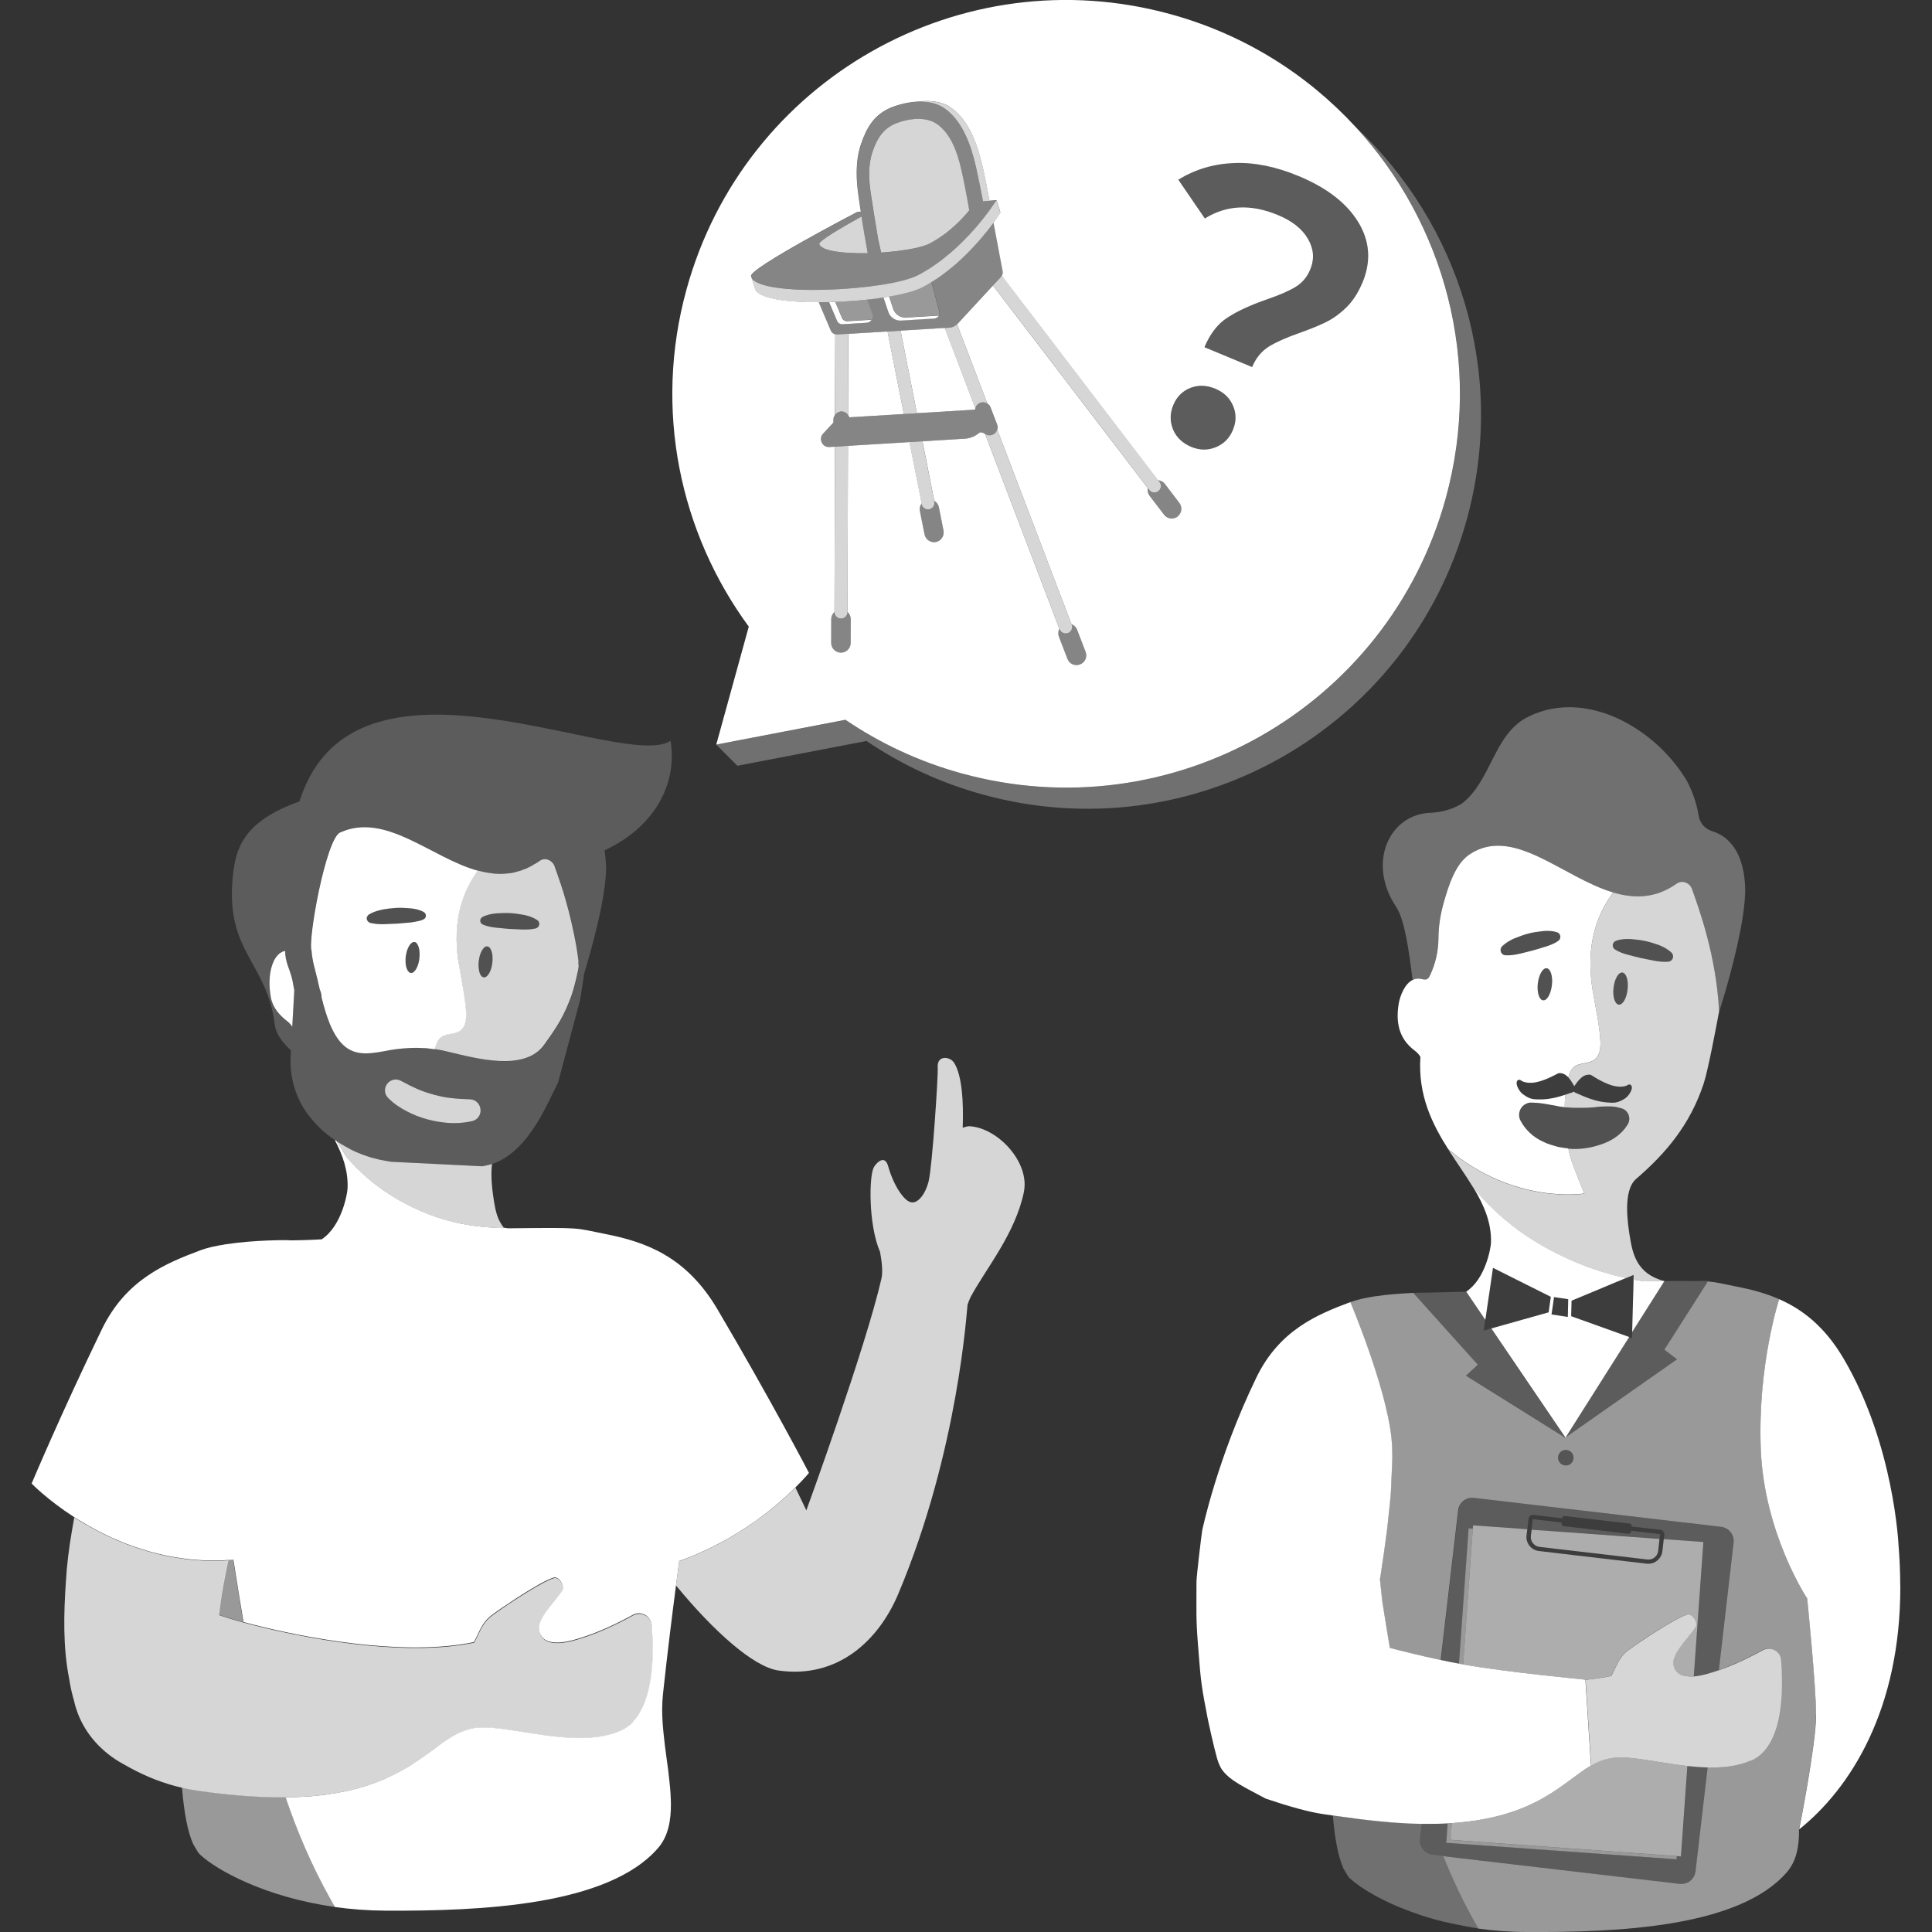
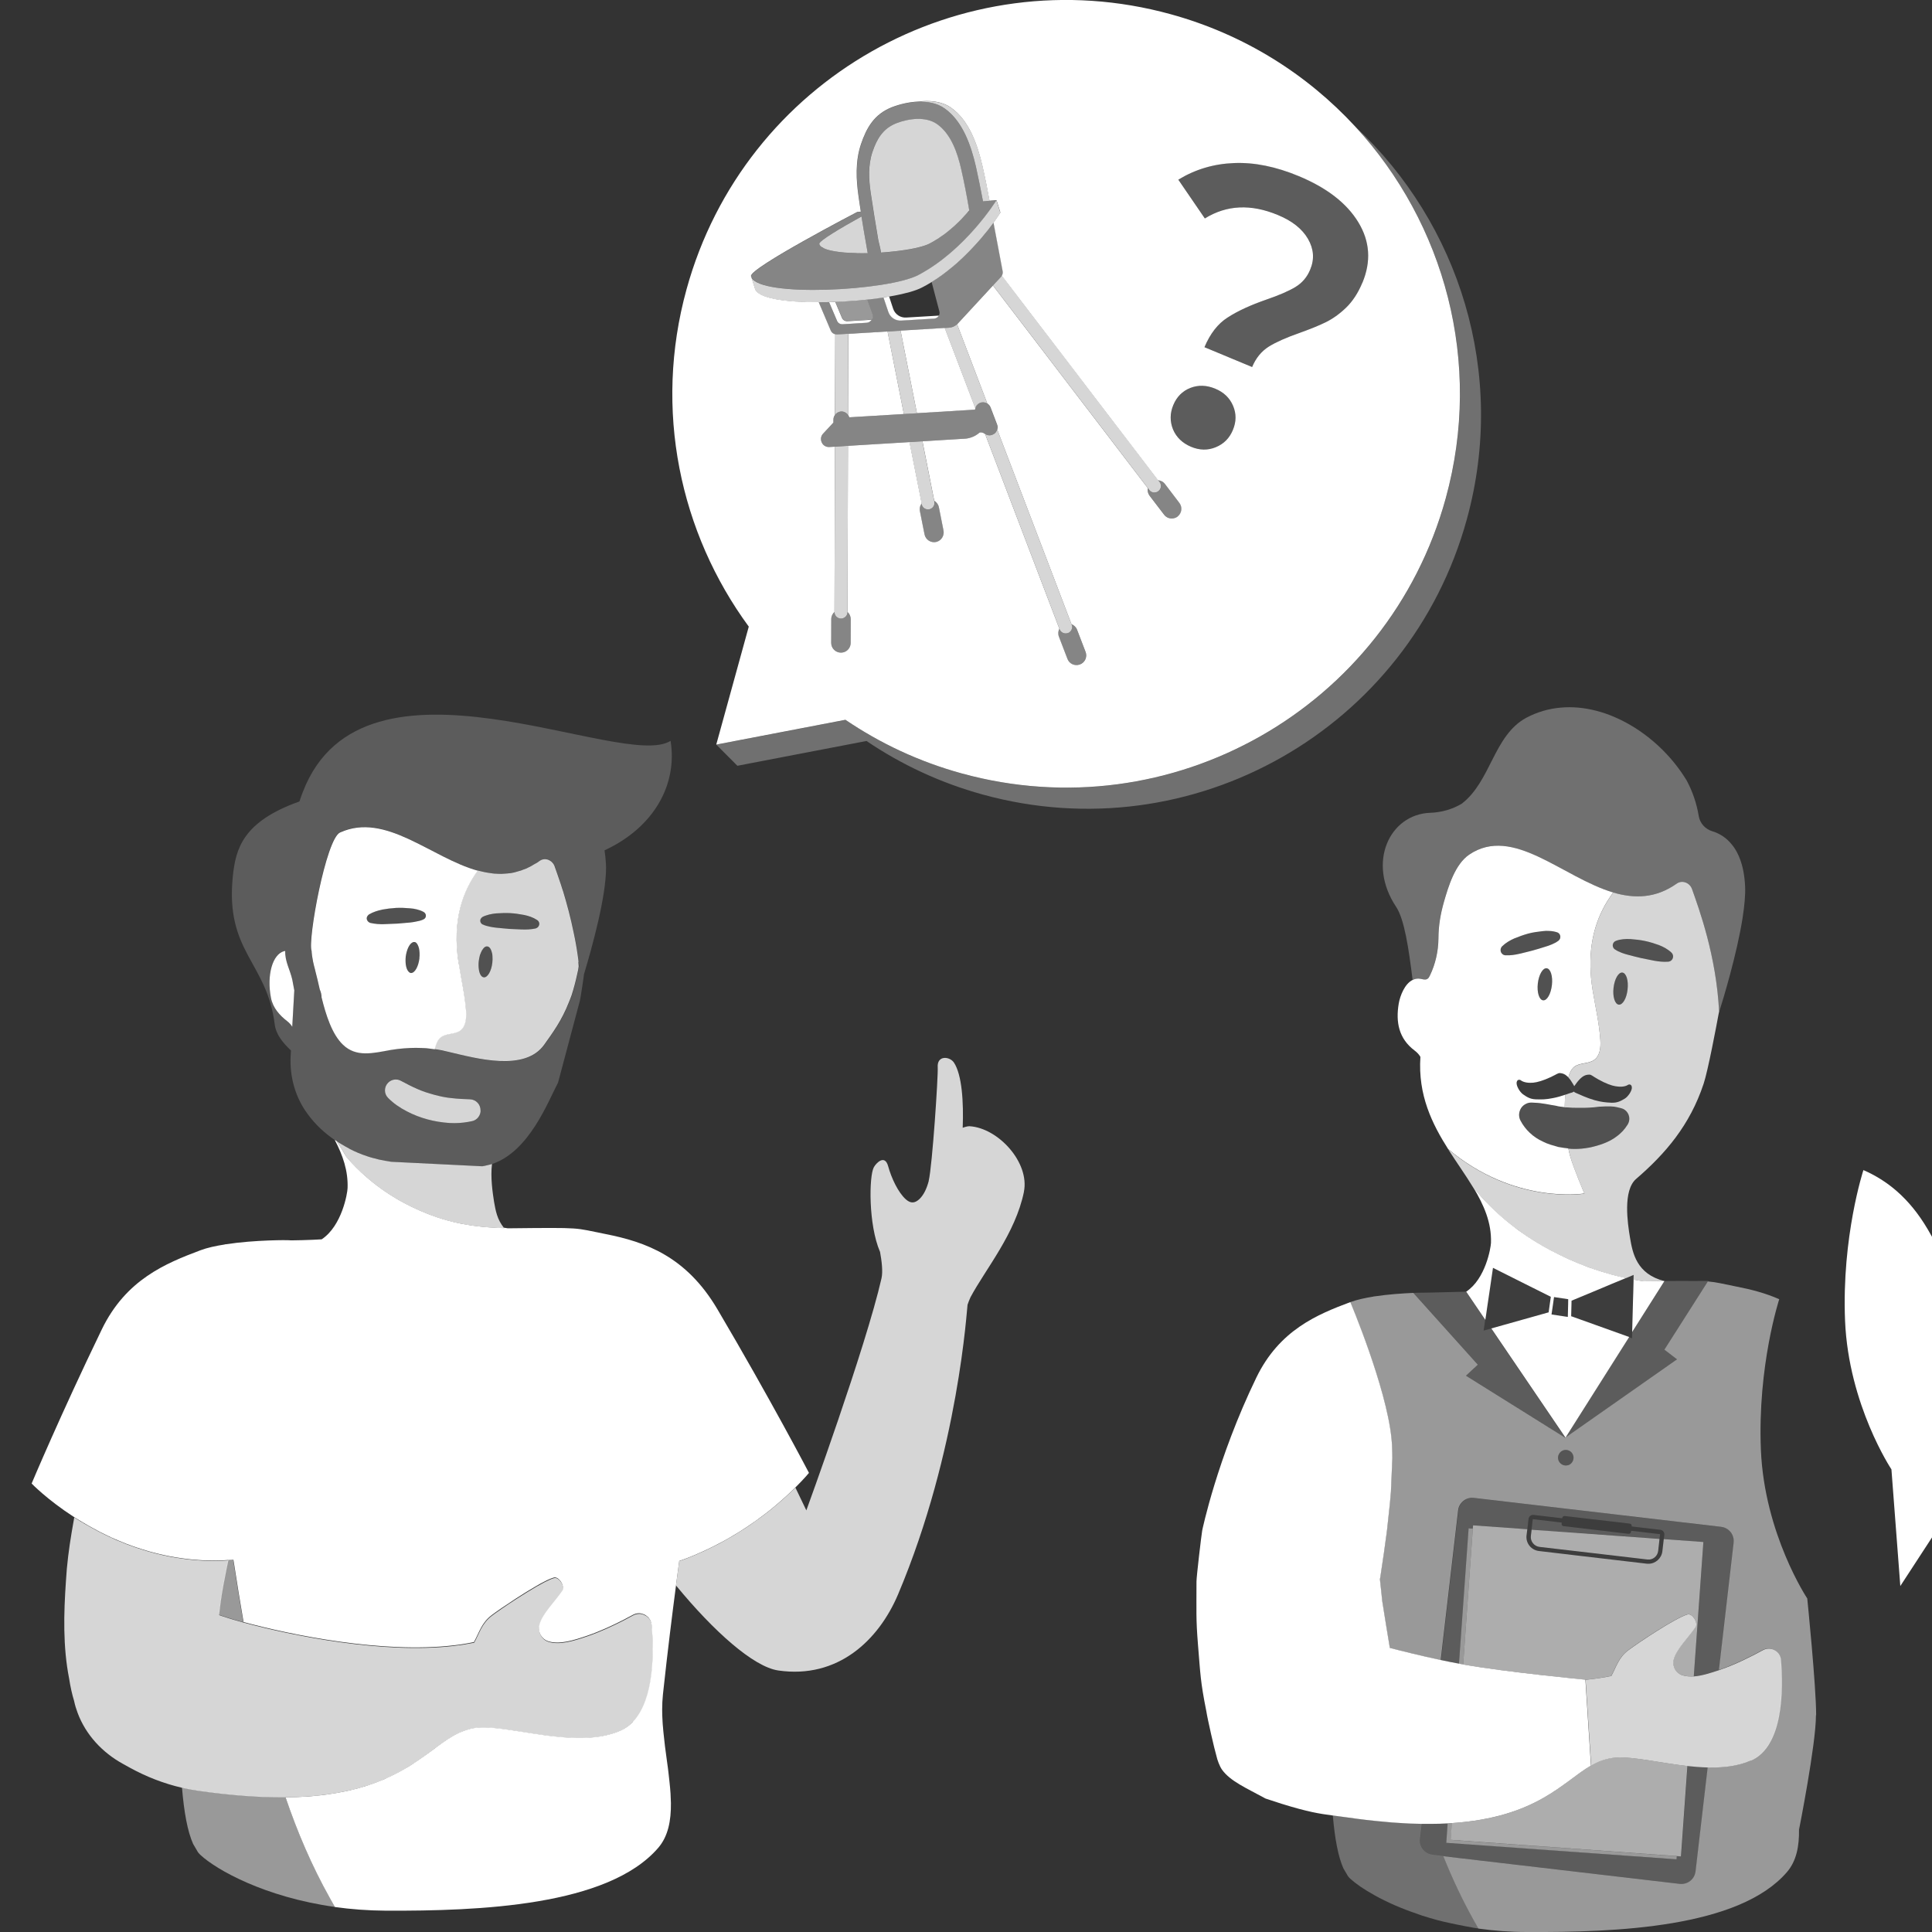
<svg xmlns="http://www.w3.org/2000/svg" viewBox="0 0 300 300">
  <rect x="0" y="0" width="300" height="300" fill="#333333" stroke="none" />
  <g fill="#fff">
    <path d="m 52 296.11 c -10.94 -1.53 -18.41 -5.79 -20.86 -8.06 -.14 -.13 -.27 -.27 -.4 -.44 -.25 -.42 -.5 -.85 -.75 -1.28 -.87 -1.93 -1.42 -4.96 -1.73 -8.76 .8 .19 1.62 .35 2.44 .46 5 .73 9.29 1.03 12.98 1.03 h .66 c 1.83 5.38 4.06 10.6 6.85 15.59 .27 .48 .54 .97 .81 1.44 z" opacity=".5" />
    <path d="m 37.81 251.9 c -.02 0 -.04 -.01 -.06 -.01 -.14 -.04 -.29 -.08 -.44 -.13 -.14 -.04 -.29 -.08 -.43 -.12 -.13 -.03 -.25 -.07 -.39 -.11 s -.28 -.08 -.42 -.12 c -.11 -.04 -.21 -.07 -.32 -.1 -.14 -.05 -.28 -.09 -.42 -.13 l -.26 -.09 c -.14 -.04 -.28 -.08 -.41 -.13 l -.2 -.06 c -.14 -.05 -.27 -.09 -.4 -.14 l -.09 -.03 c .09 -.75 .17 -1.51 .28 -2.26 .23 -1.64 .56 -3.28 .88 -4.9 l .28 -1.34 c .26 -.02 .52 -.03 .79 -.05 .03 .2 .06 .41 .1 .6 .46 3.02 .96 6.06 1.48 9.08 z" opacity=".5" />
    <path d="m 98.32 267.34 c -.56 .6 -1.22 1.09 -1.99 1.43 -.47 .21 -.97 .39 -1.47 .53 h -.01 c -.5 .14 -1.02 .26 -1.56 .36 -2.4 .4 -5.03 .27 -7.62 -.04 -.47 -.05 -.95 -.12 -1.41 -.18 s -.93 -.14 -1.38 -.2 c -.52 -.08 -1.03 -.16 -1.54 -.24 -.27 -.04 -.53 -.09 -.78 -.12 -.38 -.07 -.75 -.13 -1.1 -.17 -.23 -.04 -.46 -.08 -.68 -.1 -1.67 -.24 -3.18 -.4 -4.41 -.32 l -.35 .03 c -.1 .01 -.18 .02 -.27 .03 s -.17 .02 -.25 .04 c -.11 .01 -.21 .03 -.31 .06 -.13 .02 -.24 .05 -.36 .09 -.06 .01 -.11 .03 -.16 .05 -.4 .11 -.79 .25 -1.17 .42 -.11 .04 -.21 .09 -.32 .14 -1.14 .54 -2.23 1.3 -3.41 2.17 -.26 .19 -.54 .4 -.81 .6 -.11 .08 -.21 .16 -.32 .24 -.22 .16 -.45 .32 -.67 .48 s -.46 .32 -.69 .48 c -.2 .14 -.42 .29 -.63 .43 -.27 .18 -.56 .38 -.85 .57 h -.01 c -.26 .16 -.52 .33 -.8 .48 -.14 .09 -.27 .17 -.42 .25 -.23 .13 -.46 .26 -.71 .39 -.14 .08 -.29 .16 -.45 .23 -.01 0 -.01 .01 -.02 .01 -.36 .18 -.74 .37 -1.12 .54 -.05 .02 -.09 .04 -.14 .06 -.29 .14 -.58 .26 -.89 .39 -.14 .06 -.28 .12 -.43 .17 -.04 .01 -.07 .03 -.11 .04 -.36 .14 -.74 .27 -1.12 .41 -.19 .07 -.39 .14 -.59 .19 -.37 .12 -.76 .23 -1.16 .35 -.07 .02 -.14 .04 -.21 .06 -.27 .08 -.54 .14 -.81 .21 -.34 .08 -.69 .16 -1.05 .23 -.33 .07 -.68 .14 -1.02 .2 -.19 .04 -.39 .08 -.59 .11 -.94 .16 -1.93 .29 -2.98 .4 -1.1 .11 -2.26 .18 -3.5 .22 -.33 .01 -.67 .02 -1.01 .02 -.33 .01 -.66 .01 -.99 .01 -3.7 0 -7.98 -.31 -12.98 -1.03 -.82 -.12 -1.64 -.27 -2.44 -.46 -2.81 -.65 -5.51 -1.7 -8.06 -3.1 l -1.1 -.61 c -3.18 -1.74 -5.76 -4.5 -7.03 -7.9 -.23 -.61 -.42 -1.23 -.55 -1.86 -.32 -1.05 -.58 -2.21 -.77 -3.46 -.98 -4.95 -.85 -10.1 -.5 -15.17 .14 -2.53 .47 -5.06 .89 -7.57 .14 -.79 .26 -1.55 .4 -2.3 .1 .06 .2 .13 .31 .19 .14 .1 .28 .18 .44 .27 .14 .1 .29 .19 .45 .27 .25 .16 .51 .32 .78 .46 .27 .16 .54 .31 .82 .46 .27 .16 .55 .3 .83 .45 .28 .16 .57 .29 .86 .44 .29 .14 .58 .29 .88 .43 .29 .14 .59 .27 .9 .41 .16 .08 .34 .16 .51 .22 .37 .16 .75 .31 1.13 .46 .06 .03 .11 .05 .16 .07 .33 .13 .67 .25 1.01 .37 .2 .08 .42 .14 .63 .22 .06 .02 .11 .04 .17 .05 .25 .09 .51 .17 .77 .25 .29 .1 .58 .18 .88 .27 .42 .12 .84 .23 1.28 .34 1.3 .33 2.64 .59 4.03 .77 .37 .06 .75 .1 1.12 .14 l .28 .03 c .14 .01 .26 .02 .4 .03 .23 .02 .46 .04 .71 .06 .23 .02 .47 .03 .72 .04 .1 0 .19 .01 .29 .01 h .14 c .23 .01 .46 .01 .69 .01 .23 .01 .46 .01 .7 .01 h .24 c .29 -.01 .58 -.01 .87 -.02 s .58 -.03 .87 -.05 c .02 .01 .04 .01 .06 0 l -.28 1.34 c -.32 1.63 -.65 3.26 -.88 4.9 -.11 .75 -.19 1.51 -.28 2.26 l .09 .03 c .13 .05 .26 .09 .4 .14 l .2 .06 c .13 .05 .26 .09 .41 .13 l .26 .09 c .14 .04 .27 .08 .42 .13 .11 .03 .21 .06 .32 .1 .14 .04 .28 .08 .42 .12 s .26 .08 .39 .11 c .14 .04 .28 .08 .43 .12 .14 .05 .29 .09 .44 .13 .02 0 .04 .01 .06 .01 7.54 2.04 21.58 4.88 32.53 3.63 1.11 -.13 2.2 -.3 3.24 -.51 v -.01 c .87 -1.57 1.17 -2.97 2.76 -4.18 .7 -.53 2.17 -1.55 3.78 -2.59 1.03 -.67 2.14 -1.34 3.12 -1.92 .46 -.26 .89 -.5 1.29 -.71 .3 -.14 .57 -.28 .82 -.39 .24 -.11 .46 -.18 .64 -.23 .79 -.22 1.77 1.38 1.31 2.06 -1.2 1.75 -3.18 3.64 -3.57 5.34 -.17 .74 .06 1.47 .55 1.97 .22 .23 .51 .42 .84 .52 1.74 .55 3.89 -.12 6.14 -.89 1.88 -.65 3.82 -1.55 5.47 -2.39 .54 -.28 1.05 -.56 1.52 -.81 .08 -.04 .16 -.08 .23 -.11 .37 -.14 .75 -.17 1.09 -.11 .12 .03 .23 .07 .34 .11 .12 .05 .21 .11 .32 .16 .05 .03 .11 .06 .16 .1 s .09 .08 .14 .12 c .02 .02 .05 .04 .07 .07 .07 .06 .12 .12 .18 .18 v .01 c .07 .09 .13 .17 .17 .27 .03 .05 .06 .09 .08 .14 v .01 c .02 .04 .03 .07 .04 .11 .03 .06 .05 .13 .06 .18 .03 .11 .05 .21 .06 .33 .35 4.15 .41 11.44 -2.85 14.96 z" opacity=".8" />
    <path d="m 125.6 228.73 s -.72 .88 -2.09 2.24 c -.82 .81 -1.88 1.8 -3.15 2.86 -.24 .19 -.49 .41 -.76 .63 -.22 .18 -.46 .37 -.7 .55 s -.48 .37 -.75 .56 c -.47 .36 -.98 .72 -1.5 1.07 -.3 .21 -.61 .43 -.93 .63 -.55 .37 -1.12 .73 -1.72 1.08 -.02 .01 -.04 .03 -.07 .04 -.6 .36 -1.22 .73 -1.87 1.07 -.35 .18 -.71 .38 -1.06 .55 -.68 .35 -1.37 .68 -2.09 1 -.01 .01 -.02 .01 -.03 .01 -.73 .34 -1.47 .65 -2.23 .94 -.39 .14 -.78 .29 -1.18 .43 -.16 1.22 -.33 2.49 -.5 3.78 -.63 4.83 -1.3 10.2 -1.95 16.21 -.02 .24 -.05 .48 -.08 .73 -.04 .39 -.07 .77 -.09 1.16 -.02 .41 -.03 .79 -.03 1.19 0 .6 .02 1.21 .06 1.83 .01 .31 .04 .62 .07 .92 .01 .17 .02 .34 .04 .5 .02 .22 .04 .45 .07 .67 .05 .54 .12 1.08 .18 1.63 0 .03 .01 .07 .01 .1 .12 .9 .24 1.8 .36 2.69 .07 .49 .14 .98 .19 1.47 l .14 1.26 c .01 .07 .01 .13 .02 .19 .07 .6 .12 1.2 .16 1.79 .03 .5 .05 .99 .06 1.47 .03 2.74 -.43 5.15 -1.96 6.94 -7.8 9.07 -27.82 9.83 -42.31 9.77 -2.8 -.02 -5.45 -.22 -7.91 -.57 -.27 -.47 -.54 -.96 -.81 -1.44 -2.79 -4.99 -5.02 -10.21 -6.85 -15.59 .12 0 .22 0 .33 -.01 .35 0 .69 -.01 1.01 -.02 .18 0 .37 -.01 .54 -.02 .61 -.02 1.2 -.06 1.78 -.1 .29 -.02 .57 -.05 .85 -.07 .11 -.01 .22 -.02 .33 -.04 .24 -.02 .47 -.04 .71 -.07 .31 -.04 .62 -.08 .93 -.12 .02 -.01 .04 -.01 .06 -.01 .44 -.06 .87 -.13 1.29 -.2 .2 -.03 .4 -.07 .59 -.11 .35 -.06 .7 -.14 1.02 -.2 .14 -.02 .26 -.05 .39 -.08 .22 -.05 .44 -.11 .66 -.16 l .81 -.21 c .07 -.02 .14 -.04 .21 -.06 .19 -.05 .38 -.1 .56 -.16 .2 -.06 .41 -.13 .6 -.19 .1 -.02 .19 -.06 .29 -.09 .11 -.03 .2 -.07 .3 -.11 .1 -.02 .18 -.06 .27 -.09 .1 -.04 .2 -.07 .3 -.11 .18 -.08 .38 -.14 .55 -.21 .04 -.01 .07 -.03 .11 -.04 .14 -.06 .29 -.12 .43 -.17 s .27 -.11 .4 -.16 c .08 -.04 .14 -.07 .21 -.1 l .28 -.14 c .05 -.02 .09 -.04 .14 -.06 .39 -.17 .76 -.36 1.12 -.54 .01 0 .01 -.01 .02 -.01 .16 -.08 .3 -.16 .45 -.23 .24 -.13 .47 -.26 .71 -.39 .14 -.08 .28 -.16 .42 -.25 .11 -.06 .21 -.12 .31 -.17 .17 -.11 .33 -.21 .49 -.31 h .01 c .29 -.19 .58 -.39 .85 -.57 .21 -.14 .43 -.28 .63 -.43 .23 -.16 .46 -.33 .69 -.48 .22 -.16 .45 -.33 .67 -.48 .11 -.09 .21 -.16 .32 -.24 s .21 -.16 .31 -.22 c .17 -.13 .34 -.25 .5 -.38 1.17 -.87 2.26 -1.63 3.41 -2.17 .11 -.06 .21 -.11 .32 -.14 .38 -.16 .77 -.31 1.17 -.42 .06 -.02 .11 -.04 .16 -.05 .12 -.04 .23 -.07 .36 -.09 .1 -.03 .2 -.05 .31 -.06 .08 -.02 .16 -.03 .25 -.04 s .17 -.02 .27 -.03 l .35 -.03 c 1.23 -.08 2.74 .08 4.41 .32 .22 .02 .45 .06 .68 .1 .36 .05 .73 .11 1.1 .17 .25 .03 .51 .08 .78 .12 .5 .09 1.02 .16 1.54 .24 .46 .07 .92 .14 1.38 .2 .46 .07 .94 .14 1.41 .18 2.59 .31 5.22 .44 7.62 .04 .53 -.1 1.05 -.21 1.56 -.36 h .01 c .5 -.14 1 -.32 1.47 -.53 .77 -.34 1.43 -.83 1.99 -1.43 3.26 -3.52 3.2 -10.81 2.85 -14.96 -.01 -.12 -.03 -.22 -.06 -.33 -.01 -.07 -.03 -.13 -.06 -.18 -.01 -.04 -.02 -.07 -.04 -.11 v -.01 c -.07 -.16 -.14 -.29 -.25 -.42 v -.01 c -.11 -.14 -.24 -.27 -.39 -.37 -.14 -.12 -.3 -.2 -.47 -.26 -.11 -.04 -.22 -.08 -.34 -.11 -.35 -.07 -.73 -.04 -1.09 .11 -.08 .03 -.16 .07 -.23 .11 -.46 .25 -.98 .53 -1.52 .81 -1.64 .84 -3.59 1.74 -5.47 2.39 -2.25 .77 -4.4 1.44 -6.14 .89 -.33 -.11 -.62 -.29 -.84 -.52 -.49 -.5 -.73 -1.24 -.55 -1.97 .39 -1.7 2.37 -3.59 3.57 -5.34 .46 -.68 -.51 -2.28 -1.31 -2.06 -.18 .05 -.4 .13 -.64 .23 -.25 .11 -.52 .23 -.82 .39 -.4 .2 -.83 .44 -1.29 .71 -.99 .57 -2.09 1.25 -3.12 1.92 -1.62 1.05 -3.09 2.06 -3.78 2.59 -1.59 1.21 -1.89 2.61 -2.76 4.18 -1.05 .22 -2.13 .4 -3.24 .52 -10.95 1.26 -24.99 -1.59 -32.53 -3.63 -.52 -3.02 -1.02 -6.06 -1.48 -9.08 -.04 -.19 -.07 -.4 -.1 -.6 -.27 .02 -.53 .03 -.79 .05 h -.06 c -.29 .02 -.58 .04 -.87 .05 s -.58 .01 -.87 .02 h -.24 c -.23 0 -.46 0 -.7 -.01 -.23 0 -.46 0 -.69 -.01 h -.14 c -.1 0 -.19 -.01 -.29 -.01 -.24 -.01 -.48 -.02 -.72 -.04 s -.47 -.04 -.71 -.06 c -.14 -.01 -.26 -.02 -.4 -.03 l -.28 -.03 c -.38 -.04 -.75 -.08 -1.12 -.14 -1.39 -.18 -2.74 -.45 -4.03 -.77 -.44 -.11 -.86 -.22 -1.28 -.34 -.3 -.09 -.59 -.17 -.88 -.27 -.26 -.08 -.52 -.16 -.77 -.25 -.06 -.01 -.11 -.03 -.17 -.05 -.21 -.08 -.43 -.14 -.63 -.22 -.34 -.12 -.68 -.24 -1.01 -.37 -.06 -.02 -.11 -.04 -.16 -.07 -.39 -.16 -.76 -.3 -1.13 -.46 -.17 -.07 -.35 -.14 -.51 -.22 -.31 -.13 -.61 -.26 -.9 -.41 -.3 -.14 -.59 -.28 -.88 -.43 -.29 -.14 -.58 -.28 -.86 -.44 -.28 -.14 -.56 -.29 -.83 -.45 -.28 -.16 -.55 -.31 -.82 -.46 -.26 -.16 -.53 -.31 -.78 -.46 -.16 -.1 -.3 -.18 -.45 -.27 -.16 -.09 -.29 -.17 -.44 -.27 -.11 -.07 -.21 -.14 -.31 -.19 -4.21 -2.72 -6.61 -5.22 -6.61 -5.22 s 4.5 -10.71 10.89 -23.92 c 3.76 -7.77 9.94 -10.27 15.3 -12.29 1.05 -.4 2.38 -.69 3.8 -.91 v -.02 c .05 -.01 .11 -.01 .16 -.01 4.5 -.7 9.8 -.66 9.83 -.63 .04 .06 3.68 -.04 5.06 -.14 3.15 -2.09 4 -7.16 4.02 -7.95 .1 -2.7 -.75 -5.12 -1.99 -7.48 .03 .02 .07 .05 .12 .07 s .09 .06 .13 .07 c 0 0 0 .02 .02 .02 .54 .82 1.06 1.64 1.53 2.46 4.01 4.67 8.83 7.46 13.31 9.11 4.5 1.67 8.56 1.87 11.19 1.96 -.02 -.02 -.04 -.05 -.05 -.07 .21 .04 .42 .07 .62 .1 11.99 -.13 10.13 -.1 15.18 .89 6.22 1.23 12.52 3.46 17.37 11.68 8.26 14 14.21 25.4 14.21 25.4 h .01 z" />
    <path d="m 78.28 190.72 c -2.63 -.1 -6.69 -.29 -11.19 -1.96 -4.48 -1.65 -9.3 -4.44 -13.31 -9.11 -.46 -.82 -.99 -1.64 -1.53 -2.46 .23 .16 .46 .3 .7 .44 .41 .25 .82 .48 1.25 .71 .04 .04 .09 .06 .13 .08 .86 .44 1.74 .81 2.65 1.11 .3 .11 .62 .2 .92 .28 .32 .09 .61 .16 .93 .24 .64 .14 1.27 .26 1.91 .35 l 14.15 .7 c .26 -.04 .52 -.1 .76 -.16 .26 -.05 .5 -.13 .75 -.2 -.26 2.06 .1 4.5 .32 5.89 .24 1.34 .46 2.7 1.53 4.03 .01 .02 .03 .05 .05 .07 z" opacity=".8" />
    <g fill-rule="evenodd">
      <path d="m 104.12 115.04 c -7.41 4.74 -47.65 -16.47 -57.07 7.87 0 .04 -.03 .06 -.03 .07 -.21 .51 -.36 .99 -.51 1.43 0 0 -.01 .02 -.01 .04 -8.81 3.12 -9.91 7.36 -10.35 11.64 -1.19 11.75 5.29 13.28 6.5 22.93 .2 1.64 1.29 2.92 2.53 4.1 l -.05 .84 c -.17 3.24 .73 6.49 2.69 9.09 1.13 1.54 2.52 2.85 4.13 3.95 0 .01 .01 .01 .01 .01 .02 .02 .05 .03 .07 .05 s .05 .03 .07 .05 c .05 .02 .09 .06 .13 .07 0 0 0 .02 .02 .02 .23 .16 .46 .3 .7 .44 .41 .25 .82 .48 1.25 .71 .04 .04 .09 .06 .13 .08 .86 .42 1.74 .79 2.65 1.11 .3 .11 .62 .2 .92 .28 .32 .09 .61 .16 .93 .24 .64 .14 1.27 .26 1.91 .35 l 14.15 .7 c .26 -.04 .52 -.1 .76 -.16 .26 -.07 .5 -.14 .75 -.22 v .02 c 5.8 -1.93 8.72 -9.76 10.25 -12.63 l 3.41 -12.79 c .06 -.2 .62 -3.85 .62 -4.05 1.23 -4.09 3.43 -11.96 3.43 -16.55 0 -.2 -.02 -.39 -.02 -.57 -.04 -.76 -.12 -1.48 -.22 -2.12 7.69 -3.56 11.35 -10.23 10.26 -16.98 z m -58.74 44.4 c -.19 -.32 -.46 -.62 -.82 -.9 -1.1 -.85 -2.19 -2.02 -2.49 -3.62 -.67 -3.52 .24 -6.75 2.04 -7.24 .05 0 .11 -.02 .16 -.02 h .02 c -.06 1.62 .75 2.9 1.1 4.46 .11 .52 .2 1.06 .3 1.62 l -.32 5.7 z m 27.96 14.63 c -.88 .21 -1.82 .33 -2.79 .33 -.26 0 -.5 -.02 -.76 -.02 -1.16 -.08 -2.29 -.27 -3.4 -.57 s -2.19 -.71 -3.21 -1.25 c -1.14 -.58 -2.13 -1.3 -2.91 -2.08 -.66 -.64 -.66 -1.71 0 -2.37 .52 -.52 1.31 -.65 1.95 -.31 .88 .46 1.72 .91 2.6 1.29 .8 .35 1.67 .66 2.59 .9 .89 .24 1.79 .44 2.69 .52 .99 .12 2.01 .16 2.87 .19 .93 .02 1.68 .8 1.64 1.74 -.02 .76 -.54 1.44 -1.29 1.63 z m 16.55 -23.99 c -.05 .39 -.13 .78 -.22 1.17 -.26 1.23 -.56 2.32 -.87 3.29 -.14 .4 -.27 .75 -.42 1.08 -1.12 2.87 -2.52 4.75 -3.83 6.6 -3.02 4.28 -10.58 2.14 -14.88 1.13 -.76 -.18 -1.47 -.34 -2.18 -.43 -.04 -.02 -.08 -.02 -.12 -.02 -.43 -.06 -.84 -.12 -1.25 -.16 -.22 -.02 -.46 -.03 -.7 -.03 -1.13 -.06 -2.31 0 -3.66 .14 -.36 .04 -.71 .1 -1.06 .14 -2.81 .51 -5.38 1.18 -7.45 -.79 -1.73 -1.64 -2.67 -4.66 -3.34 -7.38 0 -.38 -.08 -.78 -.28 -1.23 -.24 -1.09 -.47 -2.07 -.68 -2.84 -.02 -.09 -.04 -.16 -.06 -.26 -.52 -1.86 -.52 -2.84 -.52 -2.84 -.65 -1.64 2.24 -17.43 4.41 -18.41 7.09 -3.22 14.11 3.92 21.39 5.93 .34 .09 .68 .16 1.02 .24 .2 .04 .39 .08 .59 .11 .14 .02 .28 .04 .44 .06 .2 .04 .41 .06 .61 .08 .14 0 .26 0 .4 .02 h .04 c .37 0 .76 0 1.14 -.02 h .05 c .1 -.02 .17 -.02 .26 -.02 .23 -.04 .47 -.08 .7 -.12 .11 -.02 .2 -.03 .3 -.05 .13 -.02 .24 -.05 .37 -.07 .13 -.03 .25 -.07 .38 -.11 .02 0 .04 -.02 .06 -.02 .26 -.07 .52 -.16 .78 -.26 .26 -.09 .52 -.2 .78 -.34 .3 -.14 .58 -.28 .87 -.47 .3 -.14 .6 -.33 .9 -.56 .24 -.16 .5 -.24 .78 -.24 .14 0 .24 .02 .38 .06 .04 0 .06 0 .09 .02 .12 .04 .23 .1 .34 .16 .12 .06 .22 .16 .32 .26 .11 .1 .18 .21 .26 .34 v .02 c .02 .02 .04 .06 .06 .1 0 .04 .04 .06 .04 .11 .26 .75 .61 1.73 1.01 2.93 .09 .34 .22 .68 .34 1.05 .55 1.83 1.15 4.01 1.65 6.49 .14 .58 .22 1.14 .34 1.75 0 .03 .02 .09 .02 .13 .04 .18 .06 .38 .1 .58 .03 .28 .09 .56 .13 .86 .02 .14 .04 .3 .06 .46 .04 .22 .06 .45 .08 .68 .01 .2 .05 .41 .07 .63 0 .02 0 .04 -.02 .06 z" opacity=".2" />
      <path d="m 89.84 149.4 c -.02 -.23 -.04 -.46 -.08 -.68 -.02 -.15 -.04 -.3 -.06 -.45 -.04 -.3 -.1 -.58 -.13 -.86 -.04 -.2 -.06 -.4 -.1 -.58 0 -.04 -.02 -.1 -.02 -.13 -.12 -.6 -.2 -1.17 -.34 -1.75 -.5 -2.48 -1.1 -4.66 -1.65 -6.49 -.12 -.37 -.25 -.71 -.34 -1.05 -.4 -1.2 -.75 -2.19 -1.01 -2.92 0 -.05 -.04 -.07 -.04 -.11 -.02 -.04 -.04 -.08 -.06 -.1 v -.02 c -.08 -.13 -.16 -.24 -.26 -.34 -.1 -.11 -.2 -.2 -.32 -.26 -.11 -.07 -.22 -.13 -.34 -.17 -.03 -.02 -.05 -.02 -.09 -.02 -.14 -.04 -.24 -.06 -.38 -.06 -.28 0 -.54 .08 -.78 .24 -.3 .23 -.6 .42 -.9 .56 -.29 .19 -.57 .34 -.87 .48 -.26 .15 -.52 .24 -.78 .33 -.26 .12 -.52 .2 -.78 .26 -.02 0 -.04 .02 -.06 .02 -.13 .04 -.25 .08 -.38 .11 -.46 .13 -.91 .19 -1.36 .23 -.09 0 -.16 0 -.26 .02 h -.05 c -.38 .04 -.77 .04 -1.14 .02 h -.04 c -.14 -.02 -.26 -.02 -.4 -.02 -.2 -.02 -.41 -.04 -.61 -.08 -.16 -.02 -.3 -.04 -.44 -.06 -.2 -.03 -.39 -.07 -.59 -.11 -.34 -.08 -.68 -.16 -1.02 -.24 -2.16 2.99 -4.08 7.5 -2.96 14.45 .39 2.47 .97 4.92 1.13 7.42 .06 1.09 -.06 2.36 -.95 2.98 -.88 .61 -2.17 .37 -2.99 1.03 -.46 .37 -.69 .97 -.86 1.55 -.04 .1 -.05 .2 -.07 .3 .71 .09 1.41 .24 2.18 .43 4.29 1.01 11.86 3.15 14.88 -1.13 1.32 -1.86 2.71 -3.73 3.83 -6.6 .14 -.34 .28 -.69 .42 -1.09 .31 -.97 .61 -2.06 .87 -3.29 .1 -.38 .17 -.78 .22 -1.17 -.02 -.22 -.04 -.47 -.05 -.69 z m -13.39 .07 c -.14 1.33 -.75 2.36 -1.33 2.29 -.38 -.04 -.66 -.52 -.76 -1.2 -.06 -.39 -.08 -.85 -.02 -1.33 .04 -.32 .11 -.63 .18 -.91 .1 -.28 .2 -.52 .32 -.74 .12 -.2 .26 -.37 .39 -.49 .16 -.1 .28 -.15 .44 -.13 .22 .02 .41 .2 .54 .47 .1 .19 .16 .43 .22 .69 .02 .14 .04 .26 .04 .42 .02 .3 .02 .61 -.02 .93 z m 7.15 -5.59 c -.12 .16 -.28 .24 -.46 .3 -.73 .15 -1.42 .17 -2.09 .15 -.68 -.03 -1.35 -.05 -2 -.09 -.67 -.04 -1.34 -.14 -2.01 -.19 -.34 -.04 -.68 -.08 -1.01 -.16 -.34 -.08 -.68 -.15 -1.03 -.32 h -.02 c -.35 -.15 -.5 -.54 -.35 -.87 .08 -.14 .18 -.25 .3 -.32 .35 -.18 .71 -.28 1.06 -.38 .35 -.09 .71 -.13 1.06 -.17 .73 -.04 1.45 -.08 2.17 -.04 .73 .04 1.43 .15 2.14 .28 .72 .15 1.4 .37 2.04 .79 .35 .22 .45 .67 .2 1.01 z" opacity=".8" />
      <path d="m 45.7 153.74 l -.32 5.7 c -.19 -.32 -.46 -.62 -.82 -.9 -1.1 -.85 -2.19 -2.02 -2.49 -3.61 -.67 -3.53 .24 -6.75 2.04 -7.24 .05 0 .11 -.02 .16 -.02 h .02 c -.06 1.61 .75 2.9 1.1 4.46 .11 .53 .2 1.07 .3 1.61 z" />
      <path d="m 71.23 149.65 c -1.12 -6.95 .8 -11.46 2.96 -14.45 -7.27 -2.01 -14.3 -9.15 -21.39 -5.93 -2.17 .97 -5.06 16.77 -4.41 18.41 0 0 0 .99 .52 2.85 .02 .1 .04 .18 .06 .26 .2 .77 .44 1.75 .68 2.84 .2 .45 .28 .86 .28 1.23 .67 2.72 1.61 5.74 3.34 7.38 2.07 1.97 4.63 1.3 7.45 .79 .36 -.05 .71 -.11 1.06 -.15 1.34 -.15 2.52 -.2 3.66 -.15 .24 0 .47 .01 .7 .03 .41 .04 .82 .1 1.25 .16 .04 0 .08 0 .12 .02 .02 -.1 .03 -.2 .07 -.3 .17 -.58 .4 -1.19 .86 -1.55 .82 -.66 2.11 -.42 2.99 -1.03 .89 -.62 1.01 -1.89 .95 -2.98 -.17 -2.5 -.75 -4.95 -1.13 -7.42 z m -6.1 -.84 c -.16 1.29 -.72 2.28 -1.3 2.28 h -.04 c -.16 -.02 -.31 -.15 -.45 -.34 -.3 -.43 -.43 -1.25 -.34 -2.19 .14 -1.05 .52 -1.89 .98 -2.18 .13 -.08 .24 -.12 .37 -.1 .06 0 .14 .02 .21 .06 .22 .15 .39 .49 .5 .92 .09 .43 .13 .95 .06 1.54 z m .91 -6.3 c -.08 .14 -.2 .22 -.34 .28 -.35 .16 -.71 .24 -1.05 .3 -.33 .08 -.67 .12 -1.01 .16 -.67 .05 -1.35 .13 -1.99 .17 -.68 .04 -1.34 .04 -2.02 .08 -.67 .02 -1.36 -.02 -2.07 -.18 h -.02 c -.41 -.11 -.67 -.51 -.58 -.87 .06 -.19 .18 -.34 .34 -.46 .65 -.39 1.34 -.59 2.05 -.75 .72 -.13 1.42 -.22 2.13 -.26 .73 -.04 1.46 0 2.17 .06 .36 .02 .73 .08 1.08 .17 .36 .1 .71 .2 1.05 .4 .34 .19 .45 .6 .26 .91 z" />
    </g>
    <path d="m 83.6 143.89 c -.11 .15 -.28 .24 -.47 .3 -.73 .15 -1.42 .17 -2.09 .15 -.67 -.04 -1.34 -.06 -2 -.09 -.67 -.04 -1.34 -.13 -2.02 -.19 -.34 -.04 -.67 -.08 -1.01 -.15 s -.67 -.15 -1.03 -.32 h -.02 c -.36 -.15 -.5 -.54 -.36 -.88 .08 -.13 .19 -.24 .3 -.32 .36 -.17 .71 -.28 1.06 -.38 s .71 -.13 1.06 -.17 c .73 -.04 1.46 -.08 2.17 -.04 .73 .04 1.44 .15 2.15 .28 .71 .15 1.4 .38 2.03 .79 .36 .23 .45 .68 .21 1.01 z" opacity=".15" />
    <path d="m 66.04 142.5 c -.08 .13 -.21 .23 -.34 .28 -.36 .15 -.71 .24 -1.05 .3 -.34 .08 -.67 .11 -1.01 .15 -.67 .06 -1.34 .13 -2 .17 -.67 .04 -1.34 .04 -2.02 .08 -.67 .02 -1.36 -.02 -2.07 -.17 h -.02 c -.41 -.11 -.67 -.51 -.58 -.88 .06 -.19 .19 -.34 .34 -.45 .65 -.39 1.34 -.6 2.05 -.75 .71 -.13 1.42 -.23 2.13 -.26 .73 -.04 1.46 0 2.17 .06 .36 .02 .73 .08 1.08 .17 .36 .09 .71 .21 1.05 .39 .34 .19 .45 .6 .26 .92 z" opacity=".15" />
    <path d="m 65.13 148.8 c -.15 1.29 -.71 2.29 -1.29 2.29 h -.04 c -.17 -.02 -.32 -.15 -.45 -.34 -.3 -.43 -.43 -1.26 -.34 -2.19 .13 -1.05 .52 -1.89 .97 -2.17 .13 -.08 .24 -.11 .37 -.09 .06 0 .13 .02 .21 .06 .22 .15 .39 .49 .5 .92 .09 .43 .13 .96 .06 1.54 z" opacity=".15" />
    <path d="m 76.47 148.54 c .02 .3 .02 .62 -.02 .94 -.15 1.33 -.75 2.36 -1.33 2.29 -.37 -.04 -.65 -.53 -.77 -1.2 -.06 -.39 -.08 -.84 -.02 -1.33 .04 -.32 .11 -.64 .19 -.92 .09 -.28 .21 -.53 .32 -.73 .11 -.21 .26 -.38 .39 -.49 .15 -.09 .28 -.15 .43 -.13 .22 .02 .41 .21 .54 .47 .09 .19 .17 .43 .22 .69 .02 .13 .04 .26 .04 .41 z" opacity=".15" />
    <path d="m 74.63 172.45 c -.02 .77 -.54 1.45 -1.29 1.63 -.88 .2 -1.82 .32 -2.79 .32 -.26 0 -.5 -.02 -.76 -.02 -1.16 -.08 -2.29 -.26 -3.4 -.56 -1.1 -.3 -2.19 -.71 -3.21 -1.25 -1.14 -.58 -2.13 -1.29 -2.91 -2.08 -.66 -.64 -.66 -1.71 0 -2.37 .52 -.52 1.31 -.65 1.95 -.31 .88 .47 1.72 .91 2.6 1.29 .8 .35 1.67 .65 2.59 .89 .89 .24 1.79 .44 2.69 .52 .99 .12 2.01 .16 2.87 .19 .93 .02 1.68 .81 1.64 1.74 z" opacity=".8" />
-     <path d="m 295.08 246.28 c .05 19.24 -7.8 31.46 -15.7 37.78 0 0 2.62 -13.19 2.62 -17.73 s -1.38 -18.12 -1.38 -18.12 -6.65 -9.99 -7.2 -23.07 c -.54 -13.08 2.85 -23.4 2.85 -23.4 3.63 1.59 7.08 4.26 9.99 9.2 7.88 13.35 8.55 29.1 8.55 29.1 .16 1.88 .25 3.94 .26 6.24 z" />
+     <path d="m 295.08 246.28 s -1.38 -18.12 -1.38 -18.12 -6.65 -9.99 -7.2 -23.07 c -.54 -13.08 2.85 -23.4 2.85 -23.4 3.63 1.59 7.08 4.26 9.99 9.2 7.88 13.35 8.55 29.1 8.55 29.1 .16 1.88 .25 3.94 .26 6.24 z" />
    <path d="m 265.21 198.99 l -6.75 10.6 1.96 1.5 -17.36 12.17 9.89 -15.63 .47 .18 .02 -.95 v -.01 l 5.02 -7.93 c 1.83 -.02 3.19 -.02 4.25 -.01 h .38 l 2.19 -.01 -.06 .1 z" opacity=".2" />
    <path d="m 282.01 266.33 c 0 -4.54 -1.38 -18.12 -1.38 -18.12 s -6.65 -9.99 -7.2 -23.07 c -.54 -13.08 2.85 -23.4 2.85 -23.4 -2.16 -.95 -4.37 -1.52 -6.59 -1.95 -2.26 -.45 -3.08 -.69 -4.49 -.81 l -6.75 10.6 1.96 1.5 -17.36 12.17 -15.41 -9.63 1.84 -1.71 -10.02 -11.15 c -1.76 .08 -3.97 .23 -6.01 .54 -.05 0 -.11 .01 -.16 .01 v .02 c -1.35 .21 -2.63 .5 -3.63 .87 0 0 5.56 13.14 6.38 21.1 .1 .94 .14 2.01 .14 3.17 l -.22 5.17 -.16 1.82 -.42 3.9 -.02 .19 c -.04 .28 -.08 .56 -.11 .84 -.02 .15 -.04 .29 -.06 .43 l -.34 2.48 c -.03 .2 -.06 .4 -.09 .59 -.08 .54 -.16 1.07 -.23 1.55 l -.2 1.36 c -.02 .08 -.03 .16 -.04 .22 s -.02 .15 -.04 .21 c .12 .99 .34 3.23 .36 3.39 .39 2.43 .77 4.86 1.18 7.28 1.93 .5 4.93 1.24 7.92 1.88 l 2.71 -23.25 c .04 -.42 .2 -.8 .45 -1.1 .46 -.59 1.19 -.93 1.98 -.84 l 38.43 4.5 c 1.21 .15 2.07 1.23 1.93 2.45 l -2.29 19.77 c .04 -.01 .07 -.03 .11 -.04 2.4 -.83 4.89 -2.08 6.66 -3.05 1.21 -.66 2.69 .13 2.81 1.5 .38 4.64 .39 13.4 -4.63 15.64 -1.99 .88 -4.31 1.15 -6.7 1.08 l -1.88 16.15 c -.1 .82 -.62 1.47 -1.32 1.77 -.34 .15 -.73 .2 -1.11 .17 l -36.73 -4.3 c 1.35 3.37 2.89 6.66 4.67 9.86 l .78 1.38 c 2.36 .33 4.88 .53 7.55 .53 13.82 .07 32.92 -.66 40.35 -9.31 1.48 -1.72 1.91 -4.02 1.87 -6.63 0 -.23 -.01 -.46 -.01 -.69 .01 .23 .02 .47 .02 .7 0 0 2.62 -13.19 2.62 -17.73 z m -38.48 -38.83 c -.63 .21 -1.32 -.13 -1.54 -.76 -.21 -.63 .13 -1.32 .76 -1.54 .63 -.21 1.32 .13 1.53 .77 .21 .63 -.13 1.32 -.75 1.54 z" opacity=".5" />
    <path d="m 258.46 198.91 l -5.02 7.93 .13 -4.87 .02 -.62 .02 -.63 .04 -1.54 .01 -.49 c .11 .02 .22 .04 .33 .06 .21 .04 .43 .08 .64 .11 .2 .03 .41 .06 .6 .09 1.23 -.01 2.29 -.02 3.24 -.03 z" />
    <path d="m 270.6 142.46 c -.88 5.67 -3.02 12.69 -3.75 15 .05 -.26 .08 -.42 .08 -.42 -.43 -8.66 -3.13 -15.97 -4.2 -19 -.34 -.97 -1.52 -1.43 -2.36 -.84 -3.29 2.33 -6.59 2.35 -9.86 1.39 -7.91 -2.34 -15.6 -10.49 -22.39 -5.88 -2.19 1.49 -3.22 4.92 -3.91 7.31 -.55 1.94 -.85 3.71 -.86 5.7 -.02 1.98 -.46 3.97 -1.33 5.77 -.1 .2 -.21 .43 -.42 .53 -.33 .18 -.73 .02 -1.09 -.04 -.43 -.07 -.81 .01 -1.16 .18 -.62 -4.95 -1.27 -9.38 -2.55 -11.33 -4.6 -6.89 -1.02 -14.39 5.28 -14.62 1.75 -.06 3.43 -.54 4.88 -1.4 4.57 -3.49 4.94 -10.58 10.03 -13.35 1.72 -.91 3.51 -1.42 5.33 -1.58 7.39 -.68 15.06 4.3 19.16 10.64 .14 .22 .29 .46 .43 .68 .91 1.7 1.55 3.56 1.87 5.52 .19 1.12 1.01 2.02 2.09 2.35 .84 .25 1.85 .75 2.74 1.71 1.2 1.28 2.21 3.39 2.37 6.86 .06 1.33 -.1 3 -.38 4.81 z" opacity=".3" />
    <path d="m 229.6 299.46 c -.28 -.04 -.56 -.08 -.83 -.13 -.62 -.12 -1.55 -.27 -2.61 -.5 -.66 -.14 -1.35 -.28 -2.07 -.45 -.28 -.07 -.56 -.14 -.84 -.21 -.83 -.22 -1.64 -.47 -2.41 -.71 -.18 -.06 -.37 -.12 -.54 -.19 -.06 -.02 -.11 -.04 -.16 -.06 -2.63 -.88 -4.86 -1.89 -6.62 -2.87 -1.75 -.96 -3.05 -1.88 -3.82 -2.59 -.14 -.12 -.26 -.25 -.38 -.41 -.24 -.41 -.48 -.82 -.72 -1.22 -.81 -1.82 -1.34 -4.65 -1.64 -8.23 .7 .1 1.44 .19 2.32 .31 2 .29 3.88 .52 5.65 .66 h .01 c .82 .09 1.63 .15 2.4 .19 .06 .01 .12 .01 .17 .01 .27 .02 .53 .04 .79 .05 .43 .03 .85 .04 1.27 .05 .42 .02 .82 .02 1.22 .03 l -.25 2.1 -.03 .28 c -.14 1.2 .73 2.3 1.93 2.44 l 1.7 .2 c 1.35 3.37 2.89 6.66 4.67 9.86 l .78 1.38 z" opacity=".3" />
    <path d="m 250.52 138.59 c -7.91 -2.34 -15.6 -10.49 -22.39 -5.88 -2.19 1.49 -3.22 4.92 -3.91 7.31 -.55 1.94 -.85 3.71 -.86 5.7 -.02 1.98 -.46 3.97 -1.33 5.77 -.1 .2 -.21 .43 -.42 .53 -.33 .18 -.73 .02 -1.09 -.04 -.43 -.07 -.81 .01 -1.16 .18 -1.24 .6 -1.95 2.45 -2.16 3.64 -.5 2.94 .01 5.48 2.45 7.32 .43 .32 .71 .65 .91 .99 -.4 5.94 1.82 10.41 4.35 14.39 -.02 -.03 -.03 -.05 -.04 -.08 10.31 8.71 21.15 6.9 21.15 6.9 s -1.65 -3.83 -2.22 -5.83 c -.1 -.36 -.18 -.75 -.27 -1.16 -.54 -.05 -1.07 -.15 -1.61 -.24 -.79 -.23 -1.6 -.44 -2.33 -.82 -1.49 -.67 -2.74 -1.83 -3.49 -3.27 -.48 -.93 -.13 -2.09 .81 -2.57 .3 -.17 .62 -.23 .94 -.22 l .38 .02 c 1.38 .05 2.36 .33 3.36 .47 .46 .14 .92 .15 1.37 .23 .01 -.67 .05 -1.32 .11 -1.95 -.52 .18 -1.24 .4 -1.93 .53 -1.15 .23 -1.74 .22 -2.68 .19 s -1.47 -.44 -1.97 -.78 c -.49 -.34 -1.1 -1.35 -.98 -1.89 .12 -.53 .58 -.32 .58 -.32 .54 .43 1.37 .46 1.97 .41 .61 -.05 1.59 -.33 2.67 -.84 1.08 -.5 1.18 -.68 1.53 -.65 s .7 .13 1.06 .46 c .08 .07 .16 .14 .22 .21 v -.02 c .16 -.6 .4 -1.21 .88 -1.61 .86 -.69 2.2 -.44 3.11 -1.08 .92 -.65 1.05 -1.96 .97 -3.1 -.17 -2.59 -.77 -5.14 -1.19 -7.7 -.89 -5.44 .01 -9.43 1.47 -12.4 .52 -1.06 1.12 -2 1.73 -2.82 h .01 z m -9.54 14.37 c -.16 1.38 -.76 2.44 -1.37 2.37 s -.97 -1.23 -.82 -2.61 c .16 -1.38 .77 -2.44 1.38 -2.37 .6 .07 .97 1.23 .81 2.61 z m 1.27 -7.24 c -.06 .16 -.16 .28 -.27 .37 l -.02 .01 c -.32 .23 -.65 .4 -.98 .54 -.34 .15 -.67 .26 -1.01 .36 -.67 .2 -1.33 .43 -2 .6 -.67 .19 -1.35 .33 -2.02 .5 -.69 .16 -1.38 .27 -2.16 .24 h -.01 c -.45 -.02 -.79 -.4 -.77 -.85 .01 -.21 .1 -.4 .23 -.54 .57 -.56 1.24 -.94 1.92 -1.24 .7 -.28 1.4 -.54 2.13 -.74 s 1.47 -.29 2.22 -.38 c .37 -.05 .75 -.06 1.12 -.03 .39 .02 .76 .08 1.16 .21 .39 .13 .59 .55 .46 .94 z" />
    <path d="m 262.73 138.04 c -.34 -.97 -1.52 -1.43 -2.36 -.84 -3.29 2.33 -6.59 2.35 -9.86 1.39 -.61 .82 -1.21 1.76 -1.73 2.82 -1.46 2.97 -2.36 6.96 -1.47 12.4 .42 2.56 1.02 5.11 1.19 7.7 .08 1.14 -.05 2.45 -.97 3.1 -.91 .64 -2.24 .39 -3.11 1.08 -.48 .4 -.72 1.01 -.88 1.61 v .02 c .28 .29 .51 .65 .75 1.06 .07 .12 .12 .2 .16 .28 .04 -.06 .09 -.14 .16 -.22 .34 -.49 .67 -.89 1.07 -1.2 .4 -.3 .75 -.37 1.09 -.37 .35 -.01 .43 .19 1.47 .77 1.05 .58 2 .94 2.6 1.03 .6 .1 1.43 .15 2 -.24 0 0 .47 -.19 .55 .37 .08 .54 -.6 1.51 -1.12 1.81 s -1.09 .66 -2.03 .62 c -.94 -.05 -1.52 -.09 -2.65 -.4 -1.13 -.32 -2.29 -.86 -2.58 -.99 -.22 -.11 -.5 -.18 -.63 -.34 -.14 .13 -.4 .18 -.6 .24 -.13 .04 -.38 .14 -.72 .25 -.06 .63 -.1 1.28 -.11 1.95 .02 0 .05 0 .07 .01 .49 0 .97 .08 1.46 .07 .98 .02 2 .03 3.08 -.08 .53 -.08 1.08 -.12 1.67 -.13 .58 0 1.24 -.04 1.86 .12 l .63 .15 c .9 .21 1.45 1.13 1.24 2.02 -.05 .19 -.12 .35 -.21 .51 -.27 .43 -.5 .72 -.78 1.03 -.28 .28 -.57 .56 -.89 .79 -.62 .49 -1.32 .84 -2.04 1.12 -1.45 .55 -3.05 .89 -4.67 .86 -.28 0 -.55 -.02 -.83 -.05 .09 .41 .17 .8 .27 1.16 .56 2 2.22 5.83 2.22 5.83 s -10.84 1.82 -21.15 -6.9 c .01 .03 .02 .05 .04 .08 1.3 2.04 2.68 3.96 3.85 5.89 .44 .54 .89 1.07 1.35 1.57 .21 .23 .43 .47 .65 .69 .14 .17 .3 .32 .46 .47 1.06 1.07 2.16 2.05 3.29 2.93 .22 .19 .45 .36 .68 .53 .36 .28 .72 .54 1.07 .79 .32 .22 .64 .45 .96 .66 .48 .32 .97 .62 1.44 .91 .31 .19 .61 .37 .92 .54 .18 .11 .37 .2 .54 .3 .22 .13 .45 .24 .66 .36 .53 .28 1.05 .54 1.58 .8 .27 .14 .53 .25 .78 .37 .26 .13 .52 .24 .78 .35 .26 .12 .51 .22 .77 .33 .26 .12 .51 .21 .76 .31 .76 .3 1.52 .57 2.25 .83 .43 .15 .85 .28 1.27 .4 .4 .13 .79 .24 1.18 .35 .46 .13 .92 .24 1.36 .35 .33 .08 .65 .15 .96 .21 l 1.19 -.5 -.02 .73 .33 .06 c .21 .04 .43 .08 .64 .11 .2 .03 .41 .06 .6 .09 1.23 -.01 2.29 -.02 3.24 -.03 -4.34 -1.09 -4.95 -4.36 -5.35 -6.73 -.38 -2.26 -1.13 -7.34 .94 -9.13 4.54 -3.91 8.35 -8.33 10.49 -14.79 .67 -2 1.99 -9.01 2.32 -10.8 .05 -.26 .08 -.42 .08 -.42 -.43 -8.66 -3.13 -15.97 -4.2 -19 z m -10 15.59 c -.14 1.38 -.76 2.44 -1.37 2.37 -.6 -.07 -.97 -1.23 -.81 -2.61 s .76 -2.44 1.37 -2.37 .97 1.23 .81 2.61 z m 6.85 -4.56 c -.14 .16 -.34 .24 -.53 .26 h -.02 c -.76 .06 -1.46 -.03 -2.16 -.15 -.68 -.15 -1.36 -.26 -2.04 -.41 -.69 -.15 -1.35 -.34 -2.03 -.51 -.34 -.09 -.68 -.19 -1.01 -.32 -.34 -.13 -.67 -.28 -1.01 -.51 h -.01 c -.35 -.23 -.45 -.69 -.22 -1.04 .09 -.14 .21 -.23 .36 -.29 .38 -.15 .76 -.22 1.14 -.26 s .75 -.04 1.13 -.02 c .75 .06 1.49 .13 2.23 .29 .74 .15 1.45 .38 2.16 .63 .7 .27 1.37 .62 1.96 1.17 .33 .3 .36 .81 .06 1.15 z" opacity=".8" />
    <path d="m 252.97 174.1 c -.05 .19 -.12 .35 -.21 .51 -.27 .43 -.5 .72 -.78 1.03 -.28 .28 -.57 .56 -.89 .79 -.62 .49 -1.32 .84 -2.04 1.12 -1.45 .55 -3.05 .89 -4.67 .86 -.28 0 -.55 -.02 -.83 -.05 -.54 -.05 -1.07 -.15 -1.61 -.24 -.79 -.23 -1.6 -.44 -2.33 -.82 -1.49 -.67 -2.74 -1.83 -3.49 -3.27 -.48 -.93 -.13 -2.09 .81 -2.57 .3 -.17 .62 -.23 .94 -.22 l .38 .02 c 1.38 .05 2.36 .33 3.36 .47 .46 .14 .92 .15 1.37 .23 .02 0 .05 0 .07 .01 .49 0 .97 .08 1.46 .07 .98 .02 2 .03 3.08 -.08 .53 -.08 1.08 -.12 1.67 -.13 .58 0 1.24 -.04 1.86 .12 l .63 .15 c .9 .21 1.45 1.13 1.24 2.02 z" opacity=".15" />
    <path d="m 240.98 152.96 c -.16 1.38 -.76 2.44 -1.37 2.37 s -.97 -1.23 -.82 -2.61 c .16 -1.38 .77 -2.44 1.38 -2.37 .6 .07 .97 1.23 .81 2.61 z" opacity=".15" />
    <path d="m 252.73 153.63 c -.14 1.38 -.76 2.44 -1.37 2.37 -.6 -.07 -.97 -1.23 -.81 -2.61 s .76 -2.44 1.37 -2.37 .97 1.23 .81 2.61 z" opacity=".15" />
    <path d="m 259.58 149.07 c -.14 .16 -.34 .24 -.53 .26 h -.02 c -.76 .06 -1.46 -.03 -2.16 -.15 -.68 -.15 -1.36 -.26 -2.04 -.41 -.69 -.15 -1.35 -.34 -2.03 -.51 -.34 -.09 -.68 -.19 -1.01 -.32 -.34 -.13 -.67 -.28 -1.01 -.51 h -.01 c -.35 -.23 -.45 -.69 -.22 -1.04 .09 -.14 .21 -.23 .36 -.29 .38 -.15 .76 -.22 1.14 -.26 s .75 -.04 1.13 -.02 c .75 .06 1.49 .13 2.23 .29 .74 .15 1.45 .38 2.16 .63 .7 .27 1.37 .62 1.96 1.17 .33 .3 .36 .81 .06 1.15 z" opacity=".15" />
    <path d="m 242.25 145.72 c -.06 .16 -.16 .28 -.27 .37 l -.02 .01 c -.32 .23 -.65 .4 -.98 .54 -.34 .15 -.67 .26 -1.01 .36 -.67 .2 -1.33 .43 -2 .6 -.67 .19 -1.35 .33 -2.02 .5 -.69 .16 -1.38 .27 -2.16 .24 h -.01 c -.45 -.02 -.79 -.4 -.77 -.85 .01 -.21 .1 -.4 .23 -.54 .57 -.56 1.24 -.94 1.92 -1.24 .7 -.28 1.4 -.54 2.13 -.74 s 1.47 -.29 2.22 -.38 c .37 -.05 .75 -.06 1.12 -.03 .39 .02 .76 .08 1.16 .21 .39 .13 .59 .55 .46 .94 z" opacity=".15" />
    <path d="m 253.41 168.8 c .08 .54 -.6 1.51 -1.12 1.81 s -1.09 .66 -2.03 .62 c -.94 -.05 -1.52 -.09 -2.65 -.4 -1.13 -.32 -2.29 -.86 -2.58 -.99 -.22 -.11 -.5 -.18 -.63 -.34 -.14 .13 -.4 .18 -.6 .24 -.13 .04 -.38 .14 -.72 .25 -.52 .18 -1.24 .4 -1.93 .53 -1.15 .23 -1.74 .22 -2.68 .19 s -1.47 -.44 -1.97 -.78 c -.49 -.34 -1.1 -1.35 -.98 -1.89 .12 -.53 .58 -.32 .58 -.32 .54 .43 1.37 .46 1.97 .41 .61 -.05 1.59 -.33 2.67 -.84 1.08 -.5 1.18 -.68 1.53 -.65 s .7 .13 1.06 .46 c .08 .07 .16 .14 .22 .21 .28 .29 .51 .65 .75 1.06 .07 .12 .12 .2 .16 .28 .04 -.06 .09 -.14 .16 -.22 .34 -.49 .67 -.89 1.07 -1.2 .4 -.3 .75 -.37 1.09 -.37 .35 -.01 .43 .19 1.47 .77 1.05 .58 2 .94 2.6 1.03 .6 .1 1.43 .15 2 -.24 0 0 .47 -.19 .55 .37 z" opacity=".05" />
    <path d="m 243.53 227.5 c -.63 .21 -1.32 -.13 -1.54 -.76 -.21 -.63 .13 -1.32 .76 -1.54 .63 -.21 1.32 .13 1.53 .77 .21 .63 -.13 1.32 -.75 1.54 z" opacity=".17" />
    <path d="m 243.97 204.41 l .05 -1.94 .01 -.5 4.26 -1.77 2.04 -.86 1.29 -.53 .87 -.36 c -.31 -.06 -.63 -.14 -.96 -.21 -.45 -.11 -.9 -.22 -1.36 -.35 -.39 -.11 -.78 -.22 -1.18 -.35 -.42 -.12 -.84 -.25 -1.27 -.4 -.74 -.24 -1.49 -.52 -2.25 -.83 -.25 -.1 -.5 -.19 -.76 -.31 -.25 -.1 -.51 -.21 -.77 -.33 -.26 -.11 -.52 -.22 -.78 -.35 -.25 -.12 -.51 -.23 -.78 -.37 -.52 -.25 -1.05 -.52 -1.58 -.8 -.21 -.12 -.44 -.23 -.66 -.36 -.17 -.1 -.36 -.19 -.54 -.3 -.31 -.18 -.61 -.35 -.92 -.54 -.47 -.29 -.96 -.59 -1.44 -.91 -.32 -.21 -.64 -.43 -.96 -.66 -.36 -.24 -.72 -.51 -1.07 -.79 -.23 -.17 -.46 -.34 -.68 -.53 -1.13 -.88 -2.23 -1.87 -3.29 -2.93 -.16 -.15 -.31 -.3 -.46 -.47 -.22 -.22 -.44 -.46 -.65 -.69 -.46 -.51 -.92 -1.03 -1.35 -1.57 1.64 2.72 2.84 5.45 2.74 8.58 -.03 .77 -.83 5.6 -3.85 7.59 l 2.97 4.38 .13 -.83 .14 -.99 .41 -2.76 .51 -3.5 6.24 3.13 h .01 l 2.73 1.37 -.18 1.26 -.16 1.15 -6.87 1.93 -2.03 .57 11.52 16.96 9.89 -15.63 -8.98 -3.22 z m -.47 -1.91 l -.05 1.99 -2.53 -.38 .22 -1.5 .17 -1.2 2.2 .33 -.01 .75 z" />
    <path d="m 227.65 213.62 l 1.84 -1.71 -10.02 -11.15 .61 -.02 1.34 -.02 .69 -.01 5.54 -.14 2.97 4.38 -.24 1.66 1.16 -.32 11.52 16.96 z" opacity=".2" />
    <path d="m 240.78 201.38 l -.18 1.26 -.16 1.14 -6.87 1.94 -2.03 .57 -1.16 .32 .24 -1.66 .13 -.83 .14 -.99 .41 -2.75 .51 -3.5 6.24 3.13 h .01 z" opacity=".05" />
    <path d="m 253.67 197.96 l -.02 .73 -.01 .48 -.04 1.55 -.02 .63 -.02 .62 -.12 4.86 v .01 l -.02 .96 -.48 -.18 -8.97 -3.21 .05 -1.95 .01 -.49 4.25 -1.77 2.04 -.85 1.29 -.54 .87 -.36 z" opacity=".05" />
    <path d="m 243.5 201.74 l -.01 .75 -.05 1.99 -2.53 -.38 .22 -1.49 .18 -1.2 z" opacity=".05" />
    <path d="m 228.7 237.37 l -1.5 21.1 c -.21 -.03 -.43 -.08 -.65 -.12 l 1.5 -21.03 z" opacity=".5" />
    <path d="m 260.37 288.21 l -.03 .5 -35.76 -2.56 .07 -.98 .14 -2.02 c .22 -.02 .45 -.03 .66 -.05 l -.14 2.02 -.04 .58 35.1 2.52 z" opacity=".5" />
    <path d="m 269.24 239.55 l -2.29 19.77 c -1.37 .47 -2.72 .89 -3.94 .98 l 1.49 -20.86 -6.14 -.45 .07 -.65 c .05 -.39 -.23 -.75 -.62 -.79 l -4.45 -.52 .01 -.06 c .02 -.19 -.12 -.35 -.3 -.38 l -10.1 -1.18 c -.18 -.03 -.36 .11 -.38 .29 v .06 l -4.45 -.52 c -.19 -.03 -.38 .03 -.52 .15 -.16 .12 -.25 .29 -.27 .48 l -.18 1.6 -8.42 -.6 -.04 .5 -.65 -.05 -1.5 21.03 c -.91 -.17 -1.86 -.36 -2.81 -.56 l 2.71 -23.25 c .04 -.42 .2 -.8 .45 -1.1 .46 -.59 1.19 -.93 1.98 -.84 l 38.43 4.5 c 1.21 .15 2.07 1.23 1.93 2.45 z" opacity=".2" />
    <path d="m 265.19 274.44 l -1.88 16.15 c -.1 .82 -.62 1.47 -1.32 1.77 -.34 .15 -.73 .2 -1.11 .17 l -36.73 -4.3 -1.7 -.2 c -1.2 -.14 -2.06 -1.23 -1.93 -2.44 l .03 -.28 .25 -2.1 c .51 .01 1.01 .01 1.49 0 .87 0 1.7 -.03 2.51 -.07 l -.14 2.02 -.07 .98 35.76 2.56 .03 -.5 .66 .05 1 -14.04 c 1.05 .12 2.12 .2 3.16 .22 z" opacity=".2" />
    <path d="m 257.81 237.56 l -4.45 -.52 .01 -.06 c .02 -.19 -.12 -.35 -.3 -.38 l -10.1 -1.18 c -.18 -.03 -.36 .11 -.38 .29 v .06 l -4.45 -.52 c -.19 -.03 -.38 .03 -.52 .15 -.16 .12 -.25 .29 -.27 .48 l -.18 1.6 -.12 .96 c -.14 1.2 .72 2.27 1.91 2.42 l 3.83 .45 h .01 l 1.24 .15 11.69 1.37 c .09 .01 .17 .01 .25 .01 1.08 0 2.02 -.82 2.16 -1.92 l .22 -1.91 .07 -.65 c .05 -.39 -.23 -.75 -.62 -.79 z m -.12 1.4 l -.21 1.88 c -.1 .84 -.85 1.43 -1.67 1.33 l -11.18 -1.31 -2.27 -.26 -3.32 -.39 c -.82 -.1 -1.42 -.86 -1.33 -1.68 l .12 -.99 .18 -1.57 c 0 -.02 .01 -.03 .02 -.04 .01 0 .02 -.01 .04 -.01 l 4.45 .53 -.02 .17 c -.03 .19 .11 .36 .29 .38 l 10.1 1.19 c .18 .02 .36 -.11 .38 -.3 l .02 -.17 4.45 .52 c .03 0 .05 .03 .05 .06 l -.09 .68 z" opacity=".05" />
    <path d="m 257.78 238.27 l -.09 .68 -19.87 -1.43 .18 -1.57 c 0 -.02 .01 -.03 .02 -.04 .01 0 .02 -.01 .04 -.01 l 4.45 .53 -.02 .17 c -.03 .19 .11 .36 .29 .38 l 10.1 1.19 c .18 .02 .36 -.11 .38 -.3 l .02 -.17 4.45 .52 c .03 0 .05 .03 .05 .06 z" opacity=".2" />
    <path d="m 257.69 238.95 l -.21 1.88 c -.1 .84 -.85 1.43 -1.67 1.33 l -11.18 -1.31 -2.27 -.26 -3.32 -.39 c -.82 -.1 -1.42 -.86 -1.33 -1.68 l .12 -.99 19.87 1.43 z" opacity=".6" />
    <path d="m 262.02 274.22 l -1 14.04 -.66 -.05 -35.1 -2.52 .04 -.58 .14 -2.02 c 13.19 -.89 17.22 -6.4 21.61 -8.94 1.2 -.69 2.43 -1.16 3.88 -1.24 2.71 -.18 6.85 .84 11.08 1.31 z" opacity=".6" />
    <path d="m 264.5 239.44 l -1.49 20.86 c -.64 .05 -1.25 0 -1.81 -.18 -1 -.32 -1.57 -1.36 -1.34 -2.38 .38 -1.62 2.26 -3.43 3.41 -5.09 .45 -.65 -.48 -2.18 -1.24 -1.97 -1.82 .5 -7.62 4.36 -9.22 5.57 -1.51 1.16 -1.8 2.49 -2.63 3.99 -1.27 .27 -2.6 .46 -3.99 .59 0 0 -12.21 -1.17 -18.8 -2.33 -.07 -.01 -.13 -.02 -.19 -.04 l 1.5 -21.1 .04 -.5 8.42 .6 -.12 .96 c -.14 1.2 .72 2.27 1.91 2.42 l 3.83 .45 h .01 l 1.24 .15 11.69 1.37 c .09 .01 .17 .01 .25 .01 1.08 0 2.02 -.82 2.16 -1.92 l .22 -1.91 6.14 .45 z" opacity=".6" />
    <path d="m 271.89 273.37 c -1.99 .88 -4.31 1.15 -6.7 1.08 -1.05 -.02 -2.11 -.11 -3.16 -.22 -4.24 -.48 -8.38 -1.49 -11.08 -1.31 -1.45 .09 -2.68 .55 -3.88 1.24 l -.86 -13.32 c 1.38 -.14 2.72 -.32 3.99 -.59 .83 -1.51 1.12 -2.84 2.63 -3.99 1.6 -1.2 7.4 -5.07 9.22 -5.57 .75 -.2 1.68 1.32 1.24 1.97 -1.14 1.66 -3.03 3.47 -3.41 5.09 -.23 1.02 .34 2.06 1.34 2.38 .56 .18 1.17 .22 1.81 .18 1.22 -.09 2.56 -.52 3.94 -.98 .04 -.01 .07 -.03 .11 -.04 2.4 -.83 4.89 -2.08 6.66 -3.05 1.21 -.66 2.69 .13 2.81 1.5 .38 4.64 .39 13.4 -4.63 15.64 z" opacity=".8" />
    <path d="m 247.06 274.15 c -4.39 2.54 -8.41 8.04 -21.61 8.94 -.21 .02 -.44 .03 -.66 .05 -.8 .04 -1.64 .07 -2.51 .07 -.48 .01 -.98 .01 -1.49 0 -.4 -.01 -.8 -.01 -1.22 -.03 -.42 -.01 -.84 -.02 -1.27 -.05 -.26 -.01 -.52 -.03 -.79 -.05 -.06 0 -.12 0 -.17 -.01 -.77 -.04 -1.58 -.1 -2.4 -.19 h -.01 c -1.77 -.15 -3.65 -.37 -5.65 -.66 -.88 -.13 -1.63 -.21 -2.32 -.31 -2.11 -.28 -3.85 -.55 -7.89 -1.8 l -2.55 -.83 c -3.04 -1.66 -5.49 -2.7 -6.77 -4.49 -.37 -.52 -.74 -1.53 -.86 -2.12 -.31 -1.01 -1.39 -5.74 -1.57 -6.94 -.94 -4.73 -.91 -5.67 -1.31 -10.5 -.31 -3.85 -.22 -5.09 -.22 -9.65 0 -.77 .76 -7.22 .89 -7.94 0 0 2.3 -11.12 8.4 -23.72 3.59 -7.41 9.48 -9.81 14.6 -11.73 0 0 5.56 13.14 6.38 21.1 .1 .94 .14 2.01 .14 3.17 l -.22 5.17 -.16 1.82 -.42 3.9 -.02 .19 c -.04 .28 -.08 .56 -.11 .84 -.02 .15 -.04 .29 -.06 .43 l -.34 2.48 c -.03 .2 -.06 .4 -.09 .59 -.08 .54 -.16 1.07 -.23 1.55 l -.2 1.36 c -.02 .08 -.03 .16 -.04 .22 s -.02 .15 -.04 .21 c .12 .99 .34 3.23 .36 3.39 .39 2.43 .77 4.86 1.18 7.28 1.93 .5 4.93 1.24 7.92 1.88 .95 .2 1.9 .4 2.81 .56 .22 .04 .44 .09 .65 .12 .07 .02 .13 .03 .19 .04 6.6 1.17 18.8 2.33 18.8 2.33 l .86 13.32 z" />
    <path d="m 159 185.05 c -1.33 6.52 -5.97 12.02 -8.3 16.38 0 .01 -.01 .03 -.02 .05 -.16 .36 -.32 .74 -.44 1.12 -.09 .28 -1.32 22.56 -10.79 44.98 -3.02 7.12 -9.35 13.16 -18.61 11.81 -3.85 -.57 -10.04 -6.1 -15.87 -13.2 .17 -1.3 .34 -2.56 .5 -3.78 .4 -.14 .79 -.28 1.18 -.43 .76 -.29 1.51 -.6 2.23 -.94 .01 0 .02 0 .03 -.01 .72 -.32 1.41 -.65 2.09 -1 .36 -.17 .72 -.37 1.06 -.55 .65 -.35 1.27 -.72 1.87 -1.07 .03 -.01 .05 -.03 .07 -.04 .6 -.36 1.17 -.72 1.72 -1.08 .32 -.2 .63 -.42 .93 -.63 .52 -.36 1.02 -.72 1.5 -1.07 .26 -.19 .5 -.38 .75 -.56 .23 -.18 .47 -.37 .7 -.55 .27 -.22 .52 -.44 .76 -.63 1.28 -1.06 2.33 -2.05 3.15 -2.86 1.03 2.14 1.7 3.54 1.7 3.54 s 9.22 -25.26 11.67 -36.03 c .24 -1.08 .03 -2.71 -.23 -4.14 h -.01 c -1.8 -4.17 -1.71 -11.73 -.95 -13.11 .36 -.66 1.7 -2.05 2.22 -.17 .51 1.86 1.57 4.12 2.77 5.17 .75 .66 1.41 .6 2.13 -.1 .68 -.68 1.11 -1.65 1.41 -2.79 h -.01 c .56 -2.33 1.48 -16.25 1.4 -17.62 -.14 -1.93 1.88 -1.72 2.52 -.74 1.25 1.89 1.51 6.13 1.36 10.12 .44 -.16 .81 -.25 1.07 -.24 4.44 .27 9.36 5.63 8.43 10.19 z" opacity=".8" />
    <path d="m 151.44 63.39 c -.02 .08 -.03 .14 -.04 .22 l -9.02 .55 -2.54 -12.82 6.86 -.42 4.75 12.46 z" />
    <path d="m 140.35 64.29 l -8.48 .51 c -.04 -.14 -.11 -.26 -.19 -.38 l .03 -12.58 6.11 -.37 z" />
    <path d="m 179.87 76.27 c -.1 .08 -.2 .13 -.31 .16 -.4 .13 -.84 0 -1.1 -.35 l -.22 -.29 -24.05 -31.47 1.26 -1.35 c .02 -.03 .05 -.05 .06 -.08 .03 -.03 .05 -.05 .07 -.08 l 24.26 31.76 .22 .29 c .34 .44 .25 1.07 -.18 1.4 z" opacity=".8" />
    <path d="m 227.76 80.67 c -8.97 32.56 -42.63 51.68 -75.18 42.7 -6.61 -1.82 -12.65 -4.67 -18.03 -8.31 l -20.05 3.85 -3.27 -3.28 20.06 -3.85 c 5.38 3.65 11.42 6.5 18.03 8.32 32.55 8.97 66.21 -10.15 75.18 -42.7 5.82 -21.14 -.2 -42.74 -14.06 -57.75 16.14 15.03 23.59 38.29 17.32 61.02 z" opacity=".3" />
    <path d="m 210.43 19.64 c -7.48 -8.1 -17.23 -14.29 -28.64 -17.43 -32.56 -8.98 -66.22 10.15 -75.18 42.7 -5.17 18.74 -1.01 37.85 9.66 52.39 l -5.05 18.32 20.06 -3.85 c 5.38 3.65 11.42 6.5 18.03 8.32 32.55 8.97 66.21 -10.15 75.18 -42.7 5.82 -21.14 -.2 -42.74 -14.06 -57.75 z m -27.57 60.57 c -.14 .11 -.3 .18 -.46 .23 -.58 .19 -1.25 0 -1.64 -.52 l -2.24 -2.93 c -.27 -.35 -.36 -.78 -.28 -1.19 l -24.05 -31.47 -5.48 5.93 -.09 .09 4.69 12.31 c .23 .14 .41 .35 .51 .62 l 1 2.62 c .11 .26 .11 .54 .03 .8 l 11.53 30.22 c .39 .16 .72 .46 .87 .87 l 1.32 3.44 c .3 .78 -.1 1.65 -.87 1.94 l -.09 .03 c -.75 .24 -1.58 -.14 -1.86 -.9 l -1.32 -3.44 c -.16 -.42 -.12 -.86 .07 -1.23 l -11.53 -30.24 c -.02 -.01 -.05 -.02 -.07 -.04 -.25 -.19 -.52 -.25 -.78 -.19 -.42 .36 -.88 .63 -1.4 .79 -.3 .1 -.62 .16 -.94 .17 l -6.54 .4 1.83 9.24 c .36 .21 .63 .56 .72 1 l .72 3.63 c .14 .75 -.3 1.5 -1.02 1.73 -.05 .01 -.11 .03 -.16 .04 -.81 .16 -1.61 -.37 -1.77 -1.19 l -.72 -3.62 c -.09 -.44 .03 -.85 .28 -1.18 l -1.89 -9.52 -9.56 .58 -.07 25.79 c .31 .28 .5 .68 .5 1.12 l -.01 3.69 c 0 .68 -.45 1.25 -1.05 1.44 -.14 .04 -.3 .07 -.46 .07 -.84 0 -1.51 -.68 -1.51 -1.51 l .01 -3.7 c 0 -.45 .2 -.84 .5 -1.11 l .07 -25.66 -.87 .05 c -.5 .03 -.97 -.24 -1.18 -.71 -.21 -.46 -.14 -.99 .2 -1.35 l 1.61 -1.73 v -.46 c 0 -.28 .1 -.54 .25 -.75 v -.01 l .04 -12.49 c -.31 -.07 -.57 -.27 -.7 -.58 l -1.87 -4.41 c -5.14 .02 -9.53 -.6 -9.9 -2.12 l -.56 -1.78 c -.02 -.04 -.04 -.09 -.05 -.14 -.29 -1.23 16.5 -9.97 16.5 -9.97 l .55 -.05 c -.12 -.71 -.22 -1.44 -.34 -2.26 -.39 -2.67 -.54 -5.53 .36 -8.2 .86 -2.56 2.06 -4.68 4.82 -5.76 1.21 -.46 2.62 -.8 4 -.86 1.85 -.24 3.74 -.06 5.16 .94 2.85 2 4.14 5.84 4.88 9.05 .38 1.64 .75 3.48 1.1 5.4 l 1.09 -.09 .6 1.92 s -.38 .61 -1.07 1.57 l 1.42 7.53 c .05 .25 0 .5 -.13 .72 l 24.26 31.76 c .42 .03 .81 .22 1.08 .58 l 2.23 2.93 c .51 .67 .38 1.61 -.28 2.12 z m 8.59 -13.46 c -.53 1.29 -1.42 2.18 -2.66 2.69 -1.23 .51 -2.52 .49 -3.83 -.06 -1.35 -.57 -2.29 -1.47 -2.81 -2.7 -.5 -1.24 -.49 -2.51 .04 -3.78 .53 -1.28 1.41 -2.17 2.64 -2.66 1.23 -.48 2.52 -.45 3.88 .12 1.33 .55 2.24 1.43 2.76 2.65 s .51 2.47 -.02 3.74 z m 20.09 -22.84 c -.66 1.6 -1.51 2.88 -2.53 3.87 -1.02 .98 -2.08 1.73 -3.16 2.26 s -2.46 1.08 -4.1 1.67 c -2.03 .71 -3.61 1.41 -4.75 2.12 -1.13 .72 -1.99 1.77 -2.57 3.16 l -7.4 -3.08 c .88 -2.09 2.07 -3.64 3.6 -4.61 1.52 -.99 3.53 -1.92 6.04 -2.79 1.92 -.66 3.41 -1.3 4.46 -1.93 1.06 -.64 1.83 -1.53 2.31 -2.7 .69 -1.63 .57 -3.22 -.33 -4.78 s -2.46 -2.8 -4.67 -3.71 c -4.19 -1.75 -7.97 -1.57 -11.35 .53 l -4.12 -6.02 c 2.62 -1.6 5.5 -2.46 8.65 -2.58 3.15 -.13 6.51 .55 10.08 2.04 4.34 1.81 7.42 4.19 9.22 7.15 s 2.01 6.08 .64 9.38 z" />
    <path d="m 191.46 66.75 c -.53 1.29 -1.42 2.18 -2.66 2.69 -1.23 .51 -2.52 .49 -3.83 -.06 -1.35 -.57 -2.29 -1.47 -2.81 -2.7 -.5 -1.24 -.49 -2.51 .04 -3.78 .53 -1.28 1.41 -2.17 2.64 -2.66 1.23 -.48 2.52 -.45 3.88 .12 1.33 .55 2.24 1.43 2.76 2.65 s .51 2.47 -.02 3.74 z" opacity=".2" />
    <path d="m 211.55 43.9 c -.66 1.6 -1.51 2.88 -2.53 3.87 -1.02 .98 -2.08 1.73 -3.16 2.26 s -2.46 1.08 -4.1 1.67 c -2.03 .71 -3.61 1.41 -4.75 2.12 -1.13 .72 -1.99 1.77 -2.57 3.16 l -7.4 -3.08 c .88 -2.09 2.07 -3.64 3.6 -4.61 1.52 -.99 3.53 -1.92 6.04 -2.79 1.92 -.66 3.41 -1.3 4.46 -1.93 1.06 -.64 1.83 -1.53 2.31 -2.7 .69 -1.63 .57 -3.22 -.33 -4.78 s -2.46 -2.8 -4.67 -3.71 c -4.19 -1.75 -7.97 -1.57 -11.35 .53 l -4.12 -6.02 c 2.62 -1.6 5.5 -2.46 8.65 -2.58 3.15 -.13 6.51 .55 10.08 2.04 4.34 1.81 7.42 4.19 9.22 7.15 s 2.01 6.08 .64 9.38 z" opacity=".2" />
    <path d="m 154.85 66.7 c -.03 .1 -.07 .19 -.13 .28 -.02 .05 -.06 .1 -.09 .14 -.07 .09 -.14 .16 -.22 .22 -.13 .09 -.25 .16 -.39 .2 -.13 .04 -.26 .06 -.39 .06 -.06 0 -.12 -.01 -.18 -.02 -.11 -.02 -.21 -.05 -.32 -.1 -.06 -.02 -.12 -.05 -.16 -.09 -.02 -.01 -.05 -.02 -.07 -.04 -.25 -.19 -.52 -.25 -.78 -.19 -.42 .36 -.88 .63 -1.4 .79 -.3 .1 -.62 .16 -.94 .17 l -6.54 .4 -2.02 .13 -9.56 .58 -2.01 .13 -.87 .05 c -.5 .03 -.97 -.24 -1.18 -.71 -.21 -.46 -.14 -.99 .2 -1.35 l 1.61 -1.73 v -.46 c 0 -.28 .1 -.54 .25 -.75 v -.01 c .06 -.07 .12 -.13 .17 -.18 .02 -.02 .04 -.03 .06 -.04 .07 -.06 .14 -.11 .2 -.14 .08 -.04 .14 -.07 .22 -.09 .12 -.04 .23 -.06 .35 -.06 .1 0 .19 .02 .28 .04 .02 0 .03 .01 .04 .01 .09 .02 .16 .06 .24 .1 .01 0 .02 .01 .03 .01 .08 .04 .14 .09 .2 .14 .08 .08 .16 .14 .21 .23 .09 .12 .16 .24 .19 .38 l 8.48 -.51 2.03 -.13 9.02 -.55 c .01 -.08 .02 -.14 .04 -.22 0 -.02 .01 -.03 .02 -.05 .02 -.08 .05 -.16 .09 -.22 .04 -.09 .1 -.16 .16 -.23 .05 -.06 .11 -.12 .16 -.16 0 0 .01 -.01 .02 -.01 .03 -.02 .06 -.05 .1 -.06 .06 -.05 .14 -.08 .2 -.11 .14 -.06 .3 -.08 .46 -.08 h .06 c .08 .01 .16 .02 .23 .04 .08 .01 .14 .04 .21 .07 .06 .02 .11 .05 .16 .08 .23 .14 .41 .35 .51 .62 l 1 2.62 c .11 .26 .11 .54 .03 .8 z" opacity=".4" />
    <path d="m 155.35 33.01 s -.38 .61 -1.07 1.57 c -.47 .65 -1.09 1.45 -1.85 2.34 -.13 .14 -.25 .29 -.39 .45 -.97 1.11 -2.14 2.33 -3.47 3.51 -.22 .19 -.46 .4 -.7 .59 -1 .83 -2.08 1.64 -3.23 2.34 -.46 .29 -.94 .56 -1.43 .81 -.48 .26 -1.15 .5 -1.93 .73 -.4 .11 -.82 .21 -1.28 .32 -.6 .14 -1.25 .26 -1.93 .38 -.29 .05 -.58 .1 -.88 .14 -.26 .04 -.53 .08 -.81 .12 -.32 .04 -.65 .09 -.98 .13 -.07 .01 -.14 .01 -.2 .02 -.32 .04 -.65 .08 -.99 .11 -.67 .07 -1.34 .13 -2.03 .17 -.82 .07 -1.66 .11 -2.49 .14 -.32 .01 -.64 .02 -.96 .03 -.54 .02 -1.08 .03 -1.61 .03 -5.14 .02 -9.53 -.6 -9.9 -2.12 l -.56 -1.78 c 1.34 3.18 21.26 2.12 25.93 -.33 7.36 -3.86 12.14 -11.61 12.14 -11.61 l .6 1.92 z" opacity=".8" />
    <path d="m 132.1 96.14 l -.01 3.69 c 0 .68 -.45 1.25 -1.05 1.44 -.14 .04 -.3 .07 -.46 .07 -.84 0 -1.51 -.68 -1.51 -1.51 l .01 -3.7 c 0 -.45 .2 -.84 .5 -1.11 v .02 c 0 .55 .46 1.01 1.01 1.01 .11 0 .21 -.02 .3 -.05 .41 -.13 .71 -.5 .71 -.96 v -.02 c .31 .28 .5 .68 .5 1.12 z" opacity=".4" />
    <path d="m 145.48 84.12 c -.05 .01 -.11 .03 -.16 .04 -.81 .16 -1.61 -.37 -1.77 -1.19 l -.72 -3.62 c -.09 -.44 .03 -.85 .28 -1.18 l .02 .12 c .11 .55 .64 .9 1.18 .79 l .12 -.03 c .47 -.14 .77 -.64 .68 -1.15 l -.03 -.14 c .36 .21 .63 .56 .72 1 l .72 3.63 c .14 .75 -.3 1.5 -1.02 1.73 z" opacity=".4" />
    <path d="m 167.69 103.17 l -.09 .03 c -.75 .24 -1.58 -.14 -1.86 -.9 l -1.32 -3.44 c -.16 -.42 -.12 -.86 .07 -1.23 l .03 .08 c .19 .5 .74 .76 1.24 .6 .02 -.01 .04 -.01 .06 -.02 .52 -.19 .78 -.77 .58 -1.3 l -.03 -.08 c .39 .16 .72 .46 .87 .87 l 1.32 3.44 c .3 .78 -.1 1.65 -.87 1.94 z" opacity=".4" />
    <path d="m 182.87 80.21 c -.14 .11 -.3 .18 -.46 .23 -.58 .19 -1.25 0 -1.64 -.52 l -2.24 -2.93 c -.27 -.35 -.36 -.78 -.28 -1.19 l .22 .29 c .26 .35 .71 .47 1.1 .35 .11 -.04 .21 -.09 .31 -.16 .44 -.33 .52 -.97 .18 -1.4 l -.22 -.29 c .42 .03 .81 .22 1.08 .58 l 2.23 2.93 c .51 .67 .38 1.61 -.28 2.12 z" opacity=".4" />
    <path d="m 131.67 69.23 l -.07 25.79 v .02 c 0 .46 -.3 .83 -.71 .96 -.09 .03 -.19 .05 -.3 .05 -.55 0 -1.01 -.46 -1.01 -1.01 v -.02 l .07 -25.66 2.01 -.13 z" opacity=".8" />
    <path d="m 144.42 79.05 l -.12 .03 c -.54 .11 -1.07 -.24 -1.18 -.79 l -.02 -.12 -1.89 -9.52 2.02 -.13 1.83 9.24 .03 .14 c .1 .51 -.2 1.01 -.68 1.15 z" opacity=".8" />
    <path d="m 165.83 98.29 c -.02 .01 -.04 .01 -.06 .02 -.5 .16 -1.05 -.1 -1.24 -.6 l -.03 -.08 -11.53 -30.24 c .05 .04 .11 .07 .16 .09 .11 .05 .21 .08 .32 .1 .07 .01 .13 .02 .18 .02 .13 0 .26 -.02 .39 -.06 .14 -.05 .26 -.12 .39 -.2 .09 -.07 .16 -.14 .22 -.22 .03 -.04 .07 -.09 .09 -.14 .06 -.09 .1 -.18 .13 -.28 l 11.53 30.22 .03 .08 c .2 .52 -.06 1.1 -.58 1.3 z" opacity=".8" />
    <path d="m 131.7 51.84 l -.03 12.58 c -.06 -.09 -.14 -.16 -.21 -.23 -.06 -.05 -.13 -.1 -.2 -.14 -.01 0 -.02 -.01 -.03 -.01 -.08 -.04 -.16 -.08 -.24 -.1 -.01 0 -.02 -.01 -.04 -.01 -.09 -.02 -.18 -.04 -.28 -.04 -.12 0 -.23 .02 -.35 .06 -.08 .02 -.14 .05 -.22 .09 -.07 .03 -.14 .08 -.2 .14 -.02 .01 -.04 .02 -.06 .04 -.06 .06 -.12 .12 -.17 .18 l .04 -12.49 c .07 .02 .14 .03 .2 .03 h .09 l 1.71 -.11 z" opacity=".8" />
    <path d="m 142.38 64.17 l -2.03 .12 -2.53 -12.81 2.02 -.13 z" opacity=".8" />
    <path d="m 153.31 62.66 c -.05 -.03 -.1 -.06 -.16 -.08 -.07 -.03 -.14 -.06 -.21 -.07 -.08 -.02 -.16 -.03 -.23 -.04 h -.06 c -.16 0 -.31 .02 -.46 .08 -.07 .03 -.14 .06 -.2 .11 -.04 .01 -.07 .04 -.1 .06 -.01 0 -.02 .01 -.02 .01 -.06 .05 -.12 .11 -.16 .16 -.07 .07 -.13 .14 -.16 .23 -.04 .07 -.07 .14 -.09 .22 -.01 .02 -.02 .03 -.02 .05 l -4.75 -12.46 .66 -.04 c .21 -.01 .43 -.06 .62 -.14 .03 0 .05 -.01 .08 -.03 .11 -.05 .2 -.1 .29 -.16 .08 -.05 .14 -.1 .21 -.16 .03 -.01 .05 -.03 .07 -.05 z" opacity=".8" />
    <path d="m 153.66 31.18 l -1.02 .09 c -.36 -1.92 -.74 -3.76 -1.1 -5.4 -.74 -3.2 -2.02 -7.05 -4.88 -9.05 -1.15 -.81 -2.62 -1.08 -4.13 -1.02 1.85 -.24 3.74 -.06 5.16 .94 2.85 2 4.14 5.84 4.88 9.05 .38 1.64 .75 3.48 1.1 5.4 z" opacity=".8" />
    <path d="m 135.45 49.47 c -.02 .05 -.05 .11 -.08 .16 h -.02 l -3.74 .23 c -.38 .02 -.73 -.19 -.87 -.54 l -1.03 -2.45 c .82 -.04 1.66 -.08 2.49 -.14 .69 -.05 1.36 -.11 2.03 -.17 .14 -.01 .29 -.03 .43 -.04 l .81 2.24 c .09 .24 .08 .49 -.01 .72 z" opacity=".5" />
-     <path d="m 145.88 48.6 c 0 .07 -.01 .14 -.03 .2 -.01 .07 -.04 .13 -.06 .18 l -.01 .01 -5.05 .3 c -.91 .06 -1.74 -.5 -2.03 -1.36 l -.63 -1.9 c .68 -.12 1.33 -.24 1.93 -.38 .46 -.1 .88 -.2 1.28 -.32 .78 -.22 1.45 -.46 1.93 -.73 .49 -.25 .97 -.52 1.43 -.81 l 1.21 4.59 c .02 .07 .03 .14 .03 .21 z" opacity=".5" />
    <path d="m 145.79 49 s 0 .01 -.01 .01 c -.03 .06 -.07 .12 -.12 .16 -.03 .05 -.08 .09 -.13 .13 -.02 .01 -.04 .03 -.06 .03 -.01 .01 -.02 .01 -.03 .02 -.04 .03 -.08 .05 -.13 .06 -.01 .01 -.02 .02 -.04 .01 -.01 0 -.01 .01 -.02 .01 -.06 .02 -.13 .04 -.18 .04 l -5.12 .31 c -.91 .06 -1.74 -.5 -2.02 -1.37 l -.75 -2.22 c .3 -.05 .59 -.1 .88 -.14 l .63 1.9 c .29 .86 1.12 1.42 2.03 1.36 l 5.05 -.3 z" />
    <path d="m 135.37 49.63 c -.03 .05 -.08 .11 -.13 .16 -.03 .03 -.06 .07 -.1 .09 -.04 .05 -.09 .08 -.14 .11 s -.1 .05 -.16 .07 c -.01 .01 -.02 .01 -.03 .01 h -.01 c -.01 0 -.02 .01 -.03 .01 -.07 .02 -.13 .04 -.2 .04 l -3.74 .23 c -.37 .02 -.72 -.19 -.86 -.54 l -1.23 -2.89 c .32 -.01 .64 -.02 .96 -.03 l 1.03 2.45 c .14 .35 .49 .56 .87 .54 l 3.74 -.23 h .02 z" />
    <path d="m 155.57 42.82 l -.01 -.01 -.06 .09 c -.01 .03 -.04 .05 -.06 .08 l -1.26 1.35 -5.48 5.93 -.09 .09 c -.02 .02 -.04 .04 -.07 .05 -.07 .07 -.14 .12 -.21 .16 -.09 .07 -.18 .12 -.29 .16 -.03 .02 -.05 .03 -.08 .03 -.19 .09 -.41 .14 -.62 .14 l -.66 .04 -6.86 .42 -2.02 .13 -6.11 .37 -1.71 .11 h -.09 c -.07 0 -.14 -.01 -.2 -.03 -.31 -.07 -.57 -.27 -.7 -.58 l -1.87 -4.41 c .52 0 1.06 -.01 1.61 -.03 l 1.23 2.89 c .14 .35 .49 .56 .86 .54 l 3.74 -.23 c .08 0 .14 -.02 .2 -.04 .01 0 .02 -.01 .03 -.01 h .01 c .01 0 .02 0 .03 -.01 .06 -.02 .11 -.04 .16 -.07 .06 -.03 .11 -.06 .14 -.11 .04 -.02 .07 -.06 .1 -.09 .05 -.05 .1 -.11 .13 -.16 s .06 -.11 .08 -.16 c .09 -.22 .11 -.47 .01 -.72 l -.81 -2.24 c .19 -.02 .38 -.04 .56 -.07 .07 -.01 .14 -.01 .2 -.02 .33 -.04 .66 -.09 .98 -.13 .28 -.04 .55 -.08 .81 -.12 l .75 2.22 c .28 .87 1.11 1.43 2.02 1.37 l 5.12 -.31 c .06 0 .13 -.02 .18 -.04 .01 0 .01 -.01 .02 -.01 .02 .01 .03 0 .04 -.01 .05 -.01 .09 -.03 .13 -.06 .01 -.01 .02 -.01 .03 -.02 .02 0 .04 -.02 .06 -.03 .05 -.04 .1 -.08 .13 -.13 .05 -.05 .09 -.11 .12 -.16 .01 0 .01 -.01 .01 -.01 l .01 -.01 c .02 -.06 .05 -.12 .06 -.18 .02 -.06 .03 -.14 .03 -.2 s -.01 -.14 -.03 -.21 l -1.21 -4.59 c 1.15 -.71 2.23 -1.51 3.23 -2.34 .23 -.19 .47 -.4 .7 -.59 1.34 -1.18 2.51 -2.4 3.47 -3.51 .14 -.16 .26 -.3 .39 -.45 .75 -.89 1.37 -1.69 1.85 -2.34 l 1.42 7.53 c .05 .25 0 .5 -.13 .72 v .01 z" opacity=".4" />
    <path d="m 153.66 31.18 l -1.02 .09 c -.36 -1.92 -.74 -3.76 -1.1 -5.4 -.74 -3.2 -2.02 -7.05 -4.88 -9.05 -1.15 -.81 -2.62 -1.08 -4.13 -1.02 -1.38 .06 -2.8 .4 -4 .86 -2.76 1.07 -3.96 3.19 -4.82 5.76 -.9 2.67 -.75 5.53 -.36 8.2 .12 .82 .22 1.56 .34 2.26 l -.55 .05 s -16.79 8.74 -16.5 9.97 c .01 .05 .03 .1 .05 .14 1.34 3.18 21.26 2.12 25.93 -.33 7.36 -3.86 12.14 -11.61 12.14 -11.61 l -1.09 .09 z m -20.71 8.11 h -.12 c -.19 0 -.39 -.01 -.57 -.02 -.36 -.01 -.71 -.03 -1.05 -.05 -.16 -.02 -.32 -.03 -.48 -.05 -.35 -.03 -.69 -.07 -1 -.13 -.16 -.02 -.3 -.05 -.45 -.08 -.16 -.03 -.31 -.06 -.45 -.1 -.11 -.03 -.2 -.05 -.3 -.08 -.23 -.07 -.44 -.14 -.61 -.23 -.14 -.06 -.26 -.14 -.36 -.21 -.05 -.04 -.1 -.08 -.14 -.12 -.05 -.05 -.09 -.1 -.12 -.16 -.02 -.02 -.03 -.04 -.04 -.06 v -.01 c -.02 -.03 -.03 -.07 -.04 -.11 -.11 -.46 3.47 -2.55 6.55 -4.26 .12 .7 .22 1.38 .34 2.07 .18 1.08 .38 2.22 .62 3.57 -.62 .02 -1.23 .02 -1.81 0 z m 17.29 -6.32 c -.01 .01 -.03 .03 -.04 .05 -.24 .27 -.5 .56 -.77 .84 -.05 .05 -.1 .1 -.14 .16 -.07 .07 -.14 .14 -.21 .21 l -.18 .18 c -.07 .07 -.14 .14 -.2 .19 -.09 .09 -.18 .17 -.27 .26 -.06 .05 -.12 .11 -.17 .16 l -.26 .23 c -.04 .04 -.09 .07 -.13 .11 -.06 .05 -.11 .1 -.16 .14 -.1 .09 -.2 .17 -.31 .26 -.06 .05 -.12 .09 -.17 .14 -.04 .04 -.09 .07 -.13 .11 -.08 .06 -.14 .12 -.22 .17 -.05 .03 -.09 .07 -.14 .11 -.14 .1 -.28 .21 -.44 .31 -.02 .02 -.05 .03 -.07 .05 l -.12 .09 c -.14 .09 -.27 .18 -.41 .27 l -.17 .12 c -.06 .04 -.12 .07 -.17 .11 h -.01 l -.09 .06 c -.04 .02 -.08 .05 -.13 .08 -.06 .03 -.11 .06 -.16 .1 -.18 .11 -.38 .21 -.56 .31 -.08 .04 -.16 .08 -.24 .12 -.02 .01 -.03 .01 -.05 .02 -.08 .04 -.17 .07 -.26 .11 -.02 .01 -.04 .01 -.06 .02 -.1 .03 -.19 .07 -.31 .11 -.23 .08 -.48 .14 -.75 .21 -.02 .01 -.04 .01 -.06 .02 -.14 .03 -.27 .06 -.41 .1 -.08 .01 -.16 .03 -.24 .05 -.06 .01 -.13 .03 -.19 .04 -.01 0 -.03 .01 -.05 .01 -.14 .03 -.3 .06 -.46 .09 -.01 0 -.03 .01 -.05 .01 -.32 .06 -.65 .11 -.99 .16 h -.04 c -.02 0 -.03 .01 -.05 .01 -.16 .02 -.32 .04 -.48 .07 h -.02 c -.18 .03 -.37 .05 -.55 .07 -.19 .02 -.38 .04 -.57 .07 h -.01 c -.19 .02 -.39 .04 -.58 .05 -.1 .02 -.2 .02 -.3 .03 -.3 .03 -.6 .05 -.9 .07 -.09 -.71 -.33 -1.47 -.43 -2.01 -.41 -2.43 -.81 -4.86 -1.17 -7.29 -.3 -2.06 -.42 -4.28 .28 -6.34 .67 -1.98 1.6 -3.62 3.72 -4.45 1.94 -.75 4.58 -1.07 6.29 .13 2.21 1.55 3.2 4.53 3.76 7 .44 1.9 .88 4.16 1.26 6.44 -.09 .1 -.17 .19 -.26 .3 z" opacity=".4" />
    <path d="m 150.51 32.67 c -.09 .1 -.17 .19 -.26 .3 -.01 .01 -.03 .03 -.04 .05 -.24 .27 -.5 .56 -.77 .84 -.05 .05 -.1 .1 -.14 .16 -.07 .07 -.14 .14 -.21 .21 l -.18 .18 c -.07 .07 -.14 .14 -.2 .19 -.09 .09 -.18 .17 -.27 .26 -.06 .05 -.12 .11 -.17 .16 l -.26 .23 c -.04 .04 -.09 .07 -.13 .11 -.06 .05 -.11 .1 -.16 .14 -.1 .09 -.2 .17 -.31 .26 -.06 .05 -.12 .09 -.17 .14 -.04 .04 -.09 .07 -.13 .11 -.08 .06 -.14 .12 -.22 .17 -.05 .03 -.09 .07 -.14 .11 -.14 .1 -.28 .21 -.44 .31 -.02 .02 -.05 .03 -.07 .05 -.28 .2 -.57 .4 -.87 .58 h -.01 l -.09 .06 c -.04 .02 -.08 .05 -.13 .08 -.06 .03 -.11 .06 -.16 .1 -.18 .11 -.38 .21 -.56 .31 -.08 .04 -.16 .08 -.24 .12 -.02 .01 -.03 .01 -.05 .02 -.08 .04 -.17 .07 -.26 .11 -.02 .01 -.04 .01 -.06 .02 -.1 .03 -.19 .07 -.31 .11 -.23 .08 -.48 .14 -.75 .21 -.02 .01 -.04 .01 -.06 .02 -.14 .03 -.27 .06 -.41 .1 -.08 .01 -.16 .03 -.24 .05 -.06 .01 -.13 .03 -.19 .04 -.01 0 -.03 .01 -.05 .01 -.14 .03 -.3 .06 -.46 .09 -.01 0 -.03 .01 -.05 .01 -.32 .06 -.65 .11 -.99 .16 h -.04 c -.02 0 -.03 .01 -.05 .01 -.16 .02 -.32 .04 -.48 .07 h -.02 c -.18 .03 -.37 .05 -.55 .07 -.38 .04 -.77 .09 -1.16 .12 -.1 .02 -.2 .02 -.3 .03 -.3 .03 -.6 .05 -.9 .07 -.09 -.71 -.33 -1.47 -.43 -2.01 -.41 -2.43 -.81 -4.86 -1.17 -7.29 -.3 -2.06 -.42 -4.28 .28 -6.34 .67 -1.98 1.6 -3.62 3.72 -4.45 1.94 -.75 4.58 -1.07 6.29 .13 2.21 1.55 3.2 4.53 3.76 7 .44 1.9 .88 4.16 1.26 6.44 z" opacity=".8" />
    <path d="m 134.76 39.29 c -.62 .02 -1.23 .02 -1.81 0 h -.12 c -.19 0 -.39 -.01 -.57 -.02 -.36 -.01 -.71 -.03 -1.05 -.05 -.16 -.02 -.32 -.03 -.48 -.05 -.35 -.03 -.69 -.08 -1 -.13 -.16 -.02 -.3 -.05 -.45 -.08 -.16 -.03 -.31 -.06 -.45 -.1 -.11 -.03 -.2 -.05 -.3 -.08 -.23 -.07 -.44 -.14 -.61 -.23 -.14 -.07 -.26 -.14 -.36 -.21 -.05 -.04 -.1 -.08 -.14 -.12 -.05 -.05 -.09 -.1 -.12 -.16 -.02 -.02 -.03 -.04 -.04 -.06 v -.01 c -.02 -.03 -.03 -.07 -.04 -.11 -.11 -.46 3.47 -2.55 6.55 -4.26 .12 .7 .22 1.38 .34 2.07 .18 1.08 .38 2.22 .62 3.57 z" opacity=".8" />
  </g>
</svg>